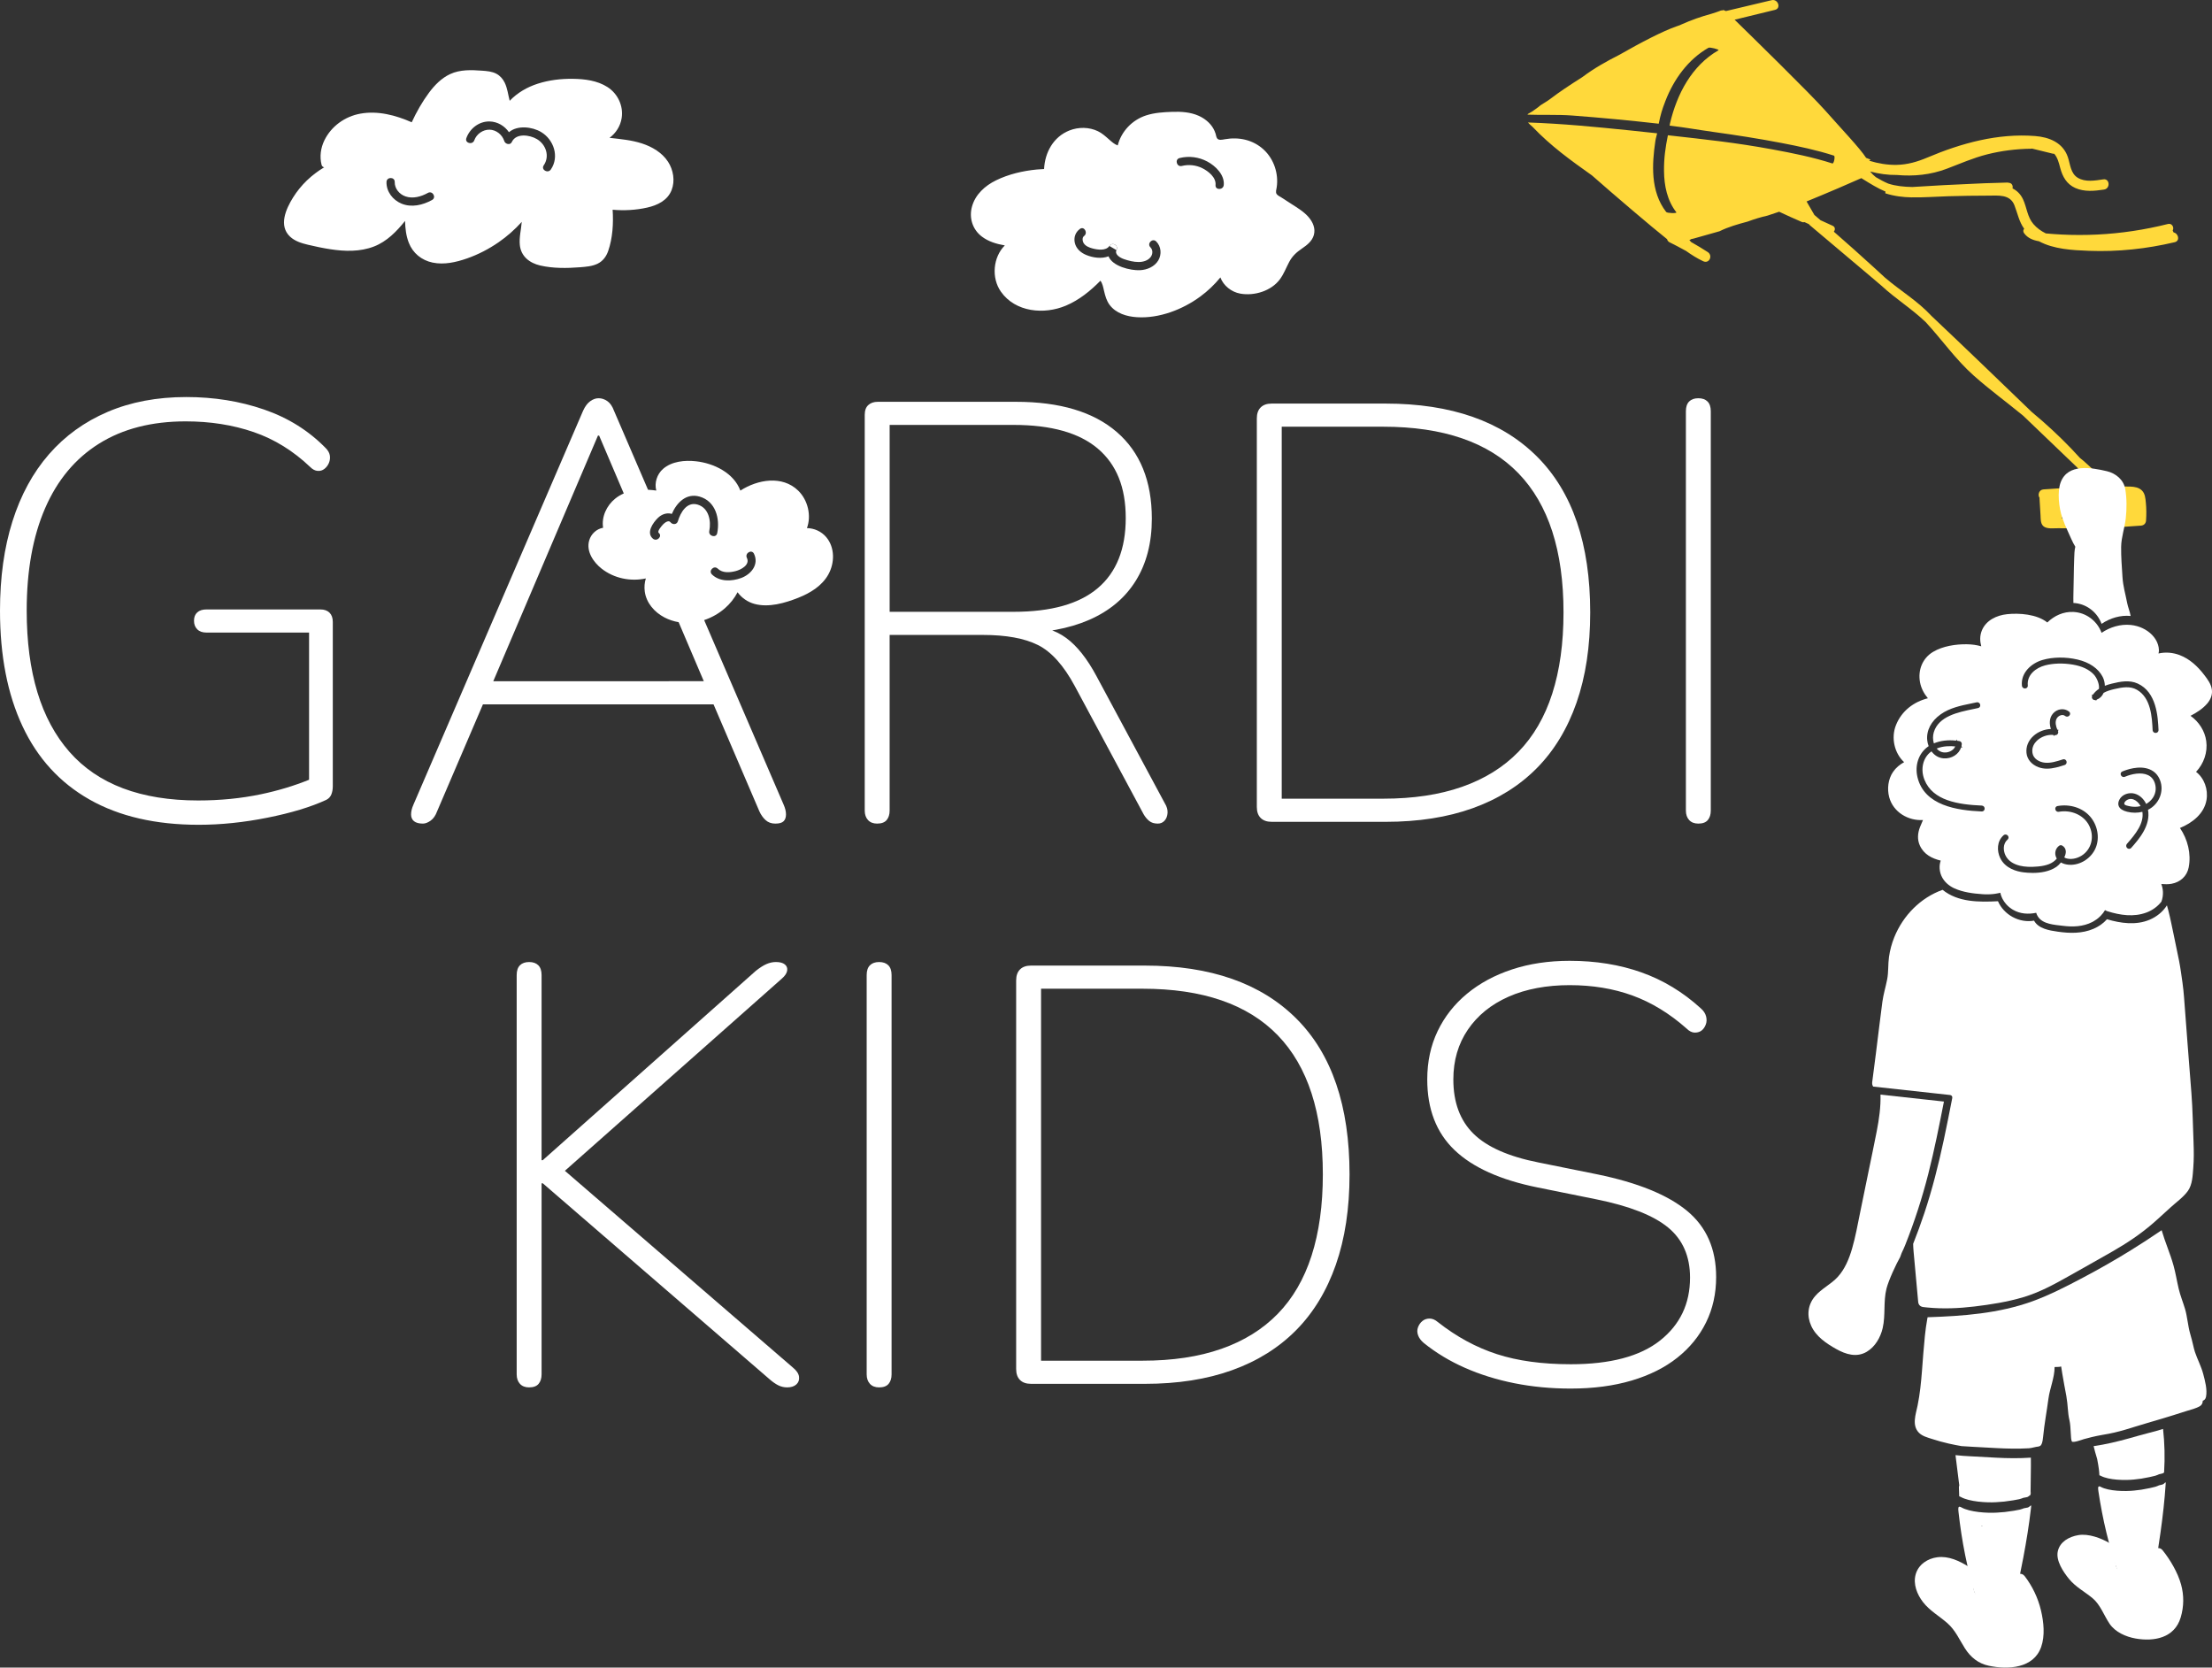
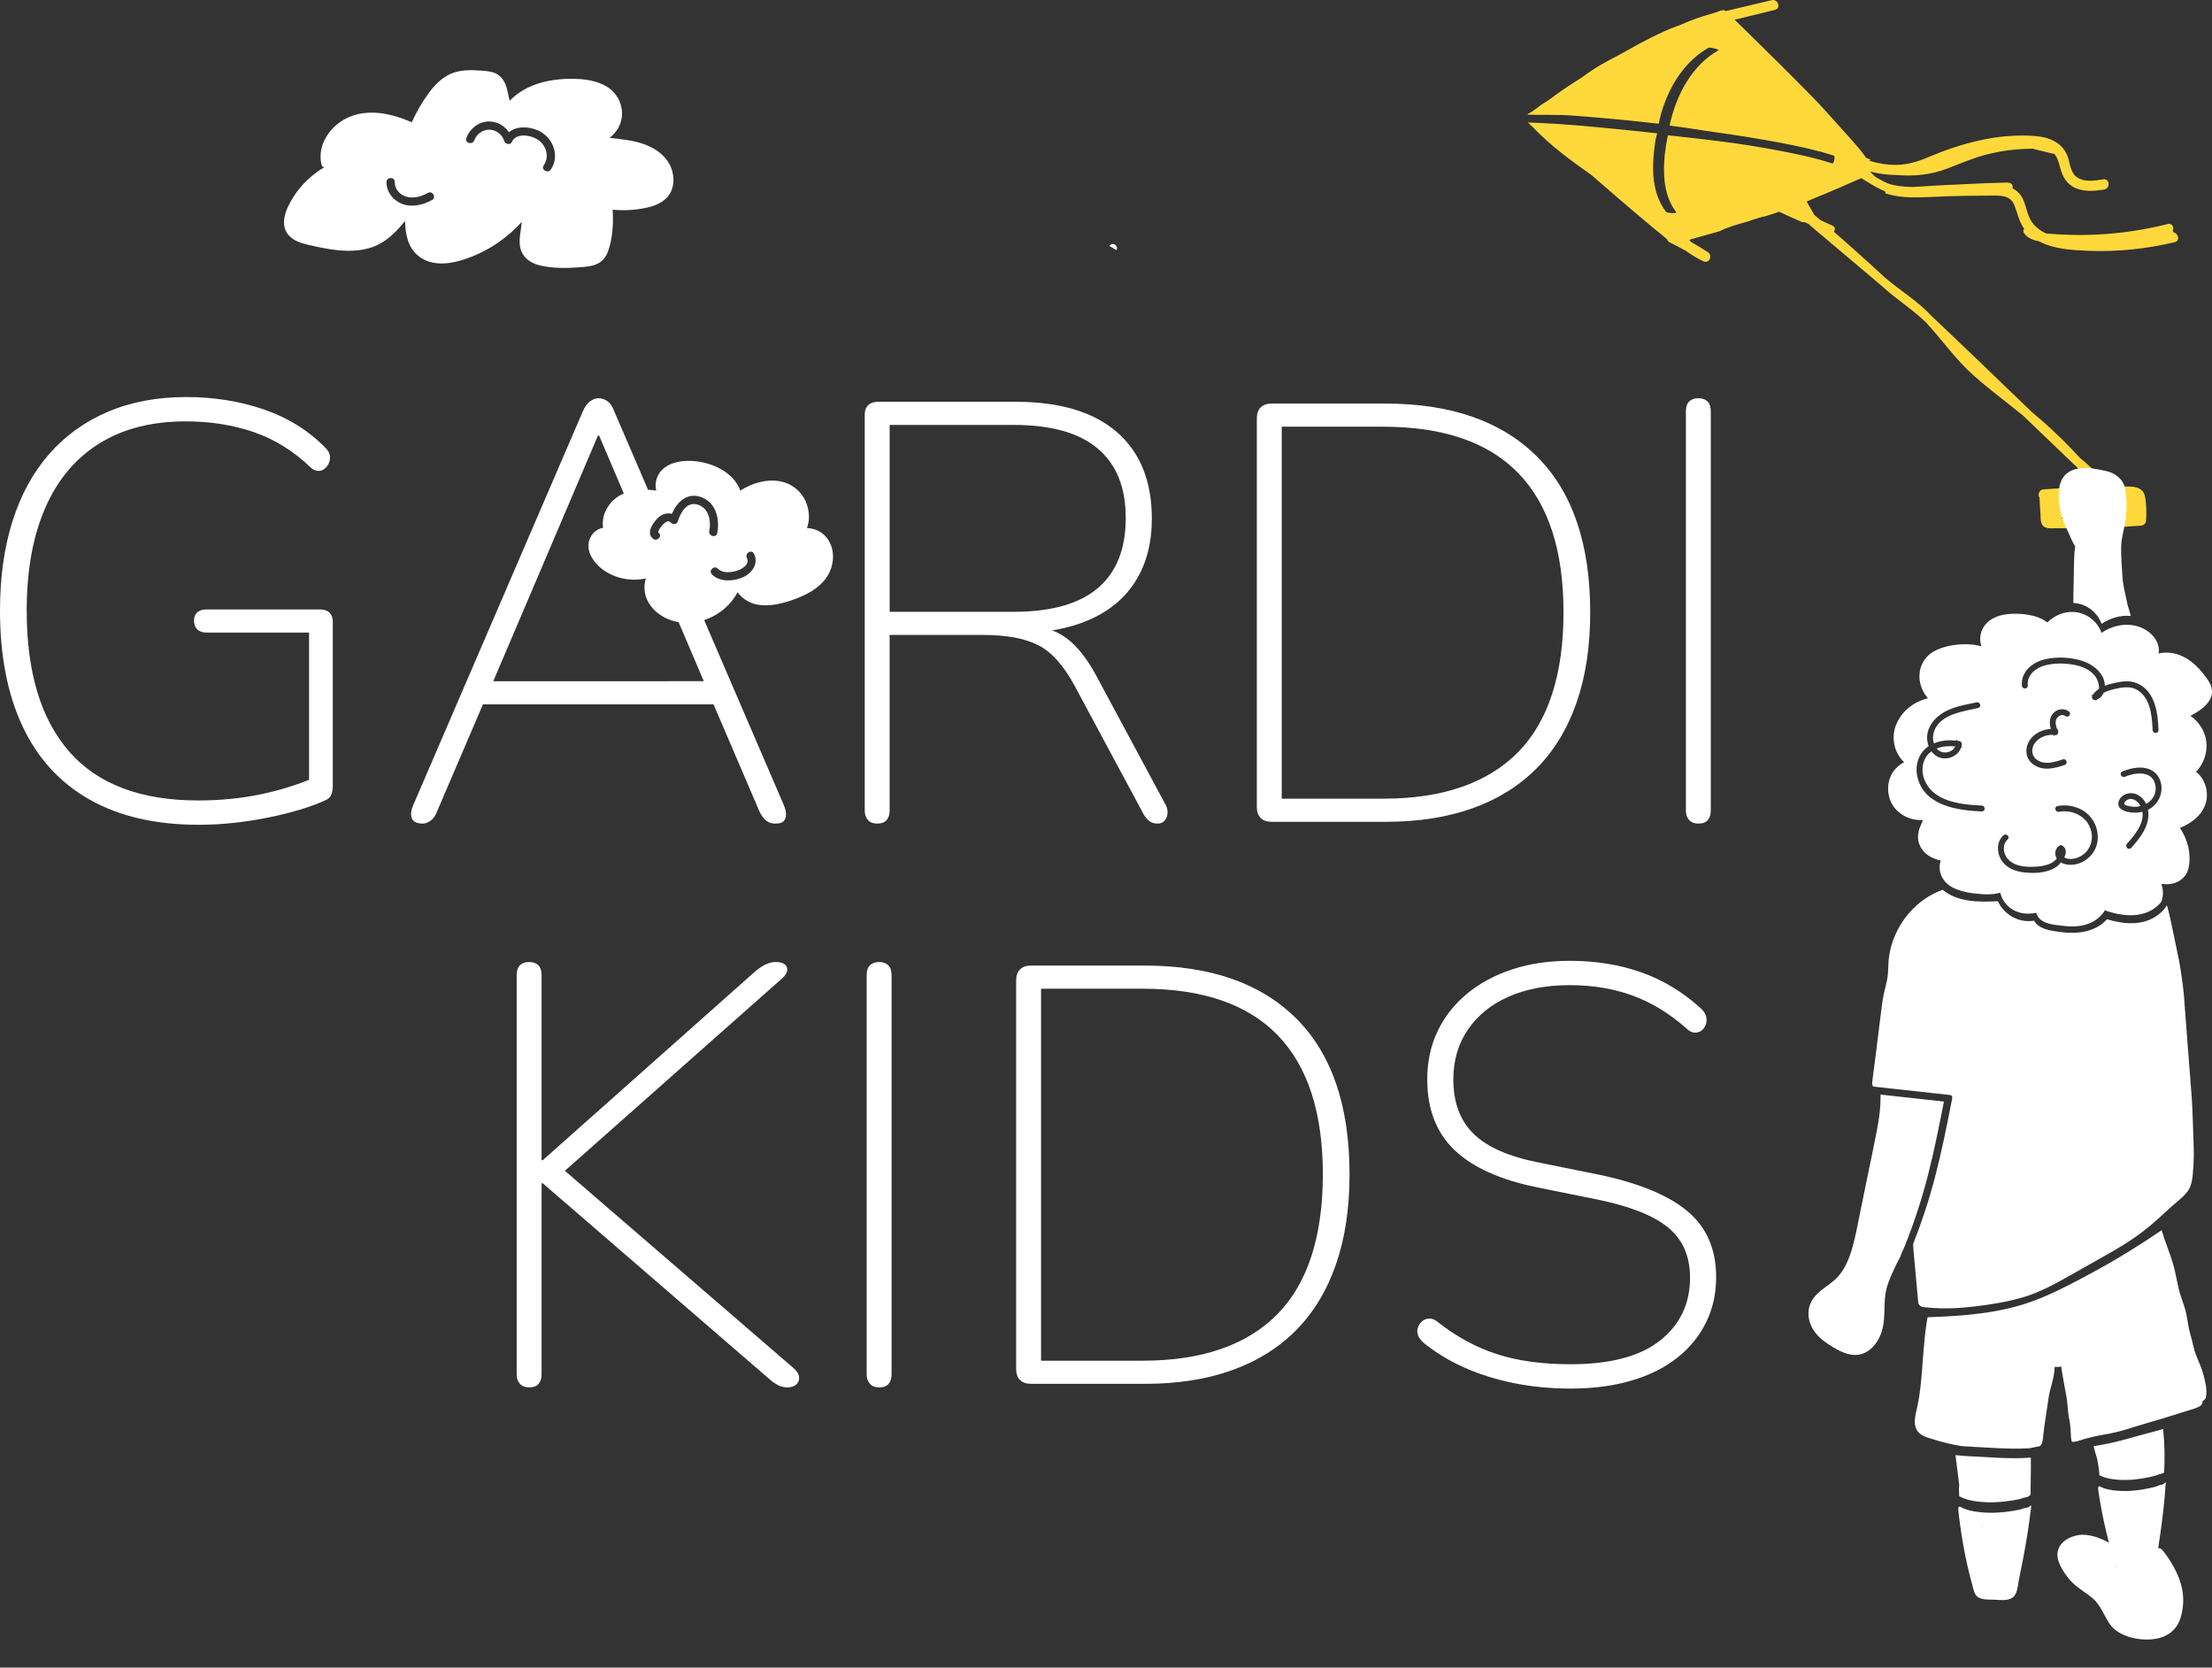
<svg xmlns="http://www.w3.org/2000/svg" id="Layer_1" data-name="Layer 1" viewBox="0 0 3203.02 2414.49">
  <rect x="0" y="0" width="3203.02" height="2414.49" fill="#333333" stroke="none" />
  <defs>
    <style>
      .cls-1 {
        fill: #fff;
      }

      .cls-2 {
        fill: #4687ce;
      }

      .cls-3 {
        fill: #ffd5ab;
      }

      .cls-4 {
        fill: #2b2b2b;
      }

      .cls-5 {
        fill: #ffd93b;
      }

      .cls-6 {
        fill: none;
      }

      .cls-7 {
        fill: #7cbffc;
      }
    </style>
  </defs>
  <path class="cls-5" d="m3107.24,727.81c-.61-6.1-1.01-12.87-5.56-17.51-4.36-4.44-10.66-5.5-16.6-5.77-8.08-.36-16.24-.12-24.33-.08-33.96.2-67.9,1.61-101.77,4.15-6.7.5-8.6,8.21-5.64,12.22-.06.47-.08.97-.05,1.49.47,7.86.95,15.71,1.42,23.57.36,6.05-.28,13.95,6.03,17.25,5.45,2.86,13.66,1.58,19.6,1.68,8.08.13,16.16.19,24.24.17,31.92-.09,63.83-1.43,95.65-3.94,4.14-.33,6.99-3.08,7.28-7.28.61-8.65.58-17.31-.27-25.95Zm-121.48,21.1c1.16.8,2.6,1.19,4.06,1.19.03.09.08.18.12.27-1.54-.01-3.08-.02-4.62-.04.15-.47.29-.94.44-1.41Zm32.74-1.66l.12-.48c.23.51.46,1.02.69,1.53.36.8.85,1.44,1.4,1.95-1.26.02-2.52.05-3.78.06.71-.79,1.26-1.81,1.57-3.07Zm-14.77,3.16c.39-.71.79-1.42,1.17-2.13.4.83.95,1.54,1.61,2.13-.92,0-1.85,0-2.77,0Z" />
  <g>
    <path class="cls-6" d="m2700.66,244.77c-.71-.21-1.38-.3-2.01-.28.63-.02,1.3.07,2.01.28Z" />
    <path class="cls-5" d="m3147.38,336.49c-.37-.96-.8-1.9-1.3-2.81,2.51-3.99-.77-10.89-6.75-9.39-33.61,8.44-67.91,13.63-102.52,15.31-17.17.83-34.38.83-51.54-.02-7.63-.38-15.25-.93-22.86-1.63-6.82-3.35-12.96-7.74-17.98-13.55-8.96-10.37-9.45-23.91-15.06-35.87-3.47-7.4-8.73-12.55-15.22-15.77,1.04-3.49-.76-7.96-5.41-8.1-.67-.24-1.42-.36-2.27-.34-6.08.17-12.16.36-18.23.56-9.26.2-18.51.54-27.75,1.03-30.49,1.24-60.96,2.86-91.41,4.83-4.93.32-9.86.62-14.79.96,4.93-.34,9.86-.64,14.79-.96-11.9-.2-23.91-1.37-34.71-4.88,0,0,0,0,0,0h0c-6.24-2.6-12.22-5.85-18.08-9.34,0,0,0,0,0,0-3.02-2.35-5.81-5.08-8.31-8.23,12.72,3.38,25.72,5.23,38.77,5.05,24.34,2.16,48.7-.1,72.56-9.17,19.37-7.36,38.1-15.64,58.27-20.72,20.69-5.21,41.84-7.84,63.17-8.12.6,0,1.15-.09,1.66-.23,10.04,2.46,20.08,4.93,30.12,7.39.75.18,1.45.23,2.11.18,4.73,5.51,6.58,12.75,8.61,20.44,3.32,12.61,9.33,23.44,21.71,28.99,13.29,5.96,27.75,4.43,41.72,2.35,9.38-1.39,8.47-16.21-1-14.8-11.96,1.78-26.07,4.37-37.05-2.3-10.5-6.37-10.77-19.51-14.36-30.02-7.15-20.89-26.97-28.83-47.53-30.41-54.04-4.16-106.59,10.31-155.82,31.14-14.41,6.1-28.81,10.34-44.57,10.63-13.41.25-26.86-2.04-39.68-6,.6-.63,1.3-1.17,2.08-1.59-2.2-.86-4.39-1.73-6.59-2.58-8.31-13.25-36.82-43.19-59.07-68.38-22.22-25.08-111.78-112.58-131.32-131.63,19.51-4.75,39.02-9.48,58.52-14.26,9.28-2.27,4.32-16.2-4.9-14.01-22.07,5.25-44.14,10.5-66.22,15.75-1.17-.52-2.35-1.02-3.55-1.47-.69.2-1.38.38-2.06.58-.86.02-1.35.02-1.35.02,0,0-1.99.74-6.21,2.28-2.56.8-5.1,1.63-7.64,2.48-14.92,4.02-29.58,9.22-43.84,15.6-.75.34-1.5.69-2.25,1.03-1.62.57-3.26,1.14-4.95,1.73-19.9,6.98-50.94,23.08-82.07,40.9-18.81,9.55-36.94,19.63-53.96,32.47-19.08,12.06-34.92,22.76-43.68,29.55-10.04,7.83-14.45,8.8-19.93,13.75-1.9,1.24-6.76,5.02-8.67,6.24-1.99,1.24-4.33,2.46-6.33,3.69-1,.62-.15.34-.68,1.13,21.66.83,43.31-.34,64.92,1.29,41.72,3.15,83.4,7.1,124.98,11.83,2.72-13.33,4.73-20.15,9.65-32.84,12.19-31.48,32.71-60.09,62.36-77.12,2.04-1.17,16.48,2.5,14.45,3.66-38.71,22.24-60.12,63.46-70.07,105.64-.62,2.62-.08.82-.65,3.47,25.26,2.9,37.87,5.57,63.04,9.06,32.96,4.57,65.86,9.67,98.55,15.94,25.68,4.93,51.42,10.38,76.34,18.39,2.23.72,0,12.06-2.23,11.34-28.32-9.11-57.7-15.01-86.92-20.38-54.1-9.94-96.55-14.3-151.24-20.44-3.68,18.16-5.82,33.44-5.62,51.87.23,21.17,4.58,42.63,17.84,59.65,1.42,1.83-13.28,1.39-14.72-.46-11.4-14.64-16.76-32.22-18.36-50.55-1.51-17.39.17-34.9,2.7-52.1.75-5.09,1.6-6.19,2.58-11.25-13.16-1.46-26.33-2.86-39.5-4.2-50.04-5.09-97.26-9.78-147.59-11.47,2.42,2.79,2.68,2.56,6.96,6.6,26.59,27.84,54.46,47.79,85.74,70.03,32.76,28.83,85.02,73.42,108.79,92.33.41,1.86,1.61,3.57,3.85,4.66,2.64,1.28,5.25,2.6,7.86,3.93.41.25.81.51,1.22.75.05-.02.09-.03.14-.05,4.81,2.47,9.58,5.03,14.3,7.67,7.89,5.66,16.1,10.82,24.89,14.97,8.85,4.18,14.45-8.22,6.61-13.28-7.75-5.01-15.64-9.77-23.66-14.29-.53-.39-1.07-.77-1.6-1.16,1.48-.37-2.4-1.69-.92-2.03.99-.97,0,0,1.4-.3-2.09-.64,4.23-1.71,4.23-1.71l37.64-10.63c12.79-6.38,26.71-10.22,40.64-13.98,9.37-3.48,19.09-6.49,28.92-8.68,5.57-1.94,11.16-3.8,16.77-5.61,10.77,5.11,21.64,10.02,32.6,14.73,1.47.63,2.9.68,4.19.34,2.07.95,4.15,1.91,6.22,2.87.32.52.75,1.01,1.3,1.48,29.21,24.64,58.44,49.27,87.64,73.93,5.32,4.49,10.63,9,15.92,13.53,21.6,19.91,43.01,32.7,64.31,52.93,23.52,25.42,43.35,54.06,69.31,77.21,22.99,20.5,47.98,38.67,71.77,58.25,26,24.9,51.99,49.8,77.99,74.7.17.2.34.4.51.6-.13-.76,2.68,3.69,2.55,2.93,6.04-.4,16.86,2.55,22.91,2.24-4.35-3.69-16.6-15.65-21.29-18.93-.08-.06-.16-.1-.24-.15-16.92-18.81-35.11-36.47-54.09-53.22-5.27-4.65-10.62-9.18-16.01-13.66-48.11-46.41-96.23-92.83-144.83-138.71-20.96-22.53-44.04-35.65-67.45-55.6-5.25-4.83-10.49-9.66-15.75-14.47-19.26-17.61-38.72-34.99-58.39-52.12,2.14-2.69,2.29-6.75-1.69-8.56-5.85-2.66-11.69-5.34-17.54-8.02-2.98-2.55-5.95-5.1-8.94-7.64-3.76-6.51-7.52-13.01-11.27-19.52,28.8-11.75,66.01-27.71,79.28-33.78.87.54,1.74,1.08,2.6,1.62-.57-.67-1.14-1.34-1.68-2.04.55.7,1.11,1.38,1.68,2.04,10.49,6.53,21.05,13.11,32.43,17.87-.26.8-.37,1.64-.34,2.46,6.32,2.08,12.92,3.53,19.56,4.47,5.98.85,12,1.29,17.87,1.41,17.86.36,35.78-1.09,53.63-1.62,19.22-.57,38.45-.87,57.67-.88,14.74,0,31.9-2.39,38.27,14.02,4.67,12.03,6.65,23.66,14.11,33.98-1.45,1.67-1.88,4.04-.11,6.44,5.27,7.17,13.1,10.17,21.5,11.62,21.49,11.6,48.52,12.93,72.37,13.85,41.8,1.62,83.55-2.85,124.22-12.49,8.12-1.92,5.34-12.9-1.67-14.13Z" />
  </g>
  <g>
    <g>
      <path class="cls-6" d="m2934.39,1090.15c.91,9.28,7.47,17.03,17.54,20.73,4.02,1.48,8.12,2.06,12.2,2.06,8.98,0,17.84-2.84,25.42-5.27,1.47-.47,2.54-1.64,2.87-3.12.33-1.54-.19-3.19-1.32-4.23-1.07-.97-2.57-1.28-4-.82l-.73.23c-8.34,2.67-16.97,5.44-25.48,4.54-7.88-.84-16.45-5.5-17.84-14.03-1.34-8.21,2.68-14.13,6.3-17.65,6.15-5.99,15.74-9.33,23.96-8.48l.81,1.64,1.05-1.37s.02,0,.03,0c1.66.32,3.32-.3,4.32-1.61.99-1.3,1.14-3.04.39-4.55,0,0,0,0,0,0l1.08-1.41-1.91-.36c-2.1-4.81-3.65-10.98-1.07-15.94,1.28-2.48,3.89-4.46,6.64-5.06,1.5-.33,3.73-.38,5.75,1.21,1.25.98,2.88,1.21,4.35.62,1.47-.59,2.56-1.93,2.77-3.4.2-1.39-.36-2.72-1.53-3.64-6.9-5.42-17.08-4.18-23.17,2.82-6.03,6.92-5.13,15.85-3.12,22.44-9.15.26-18.57,3.95-25.44,10.22-7.26,6.63-10.76,15.3-9.87,24.43Z" />
      <path class="cls-6" d="m3094.34,998.7c20.43,11.76,21.8,39.82,22.71,58.38.08,1.55.93,2.89,2.29,3.59.64.33,1.36.49,2.06.49.84,0,1.66-.23,2.36-.68,1.21-.78,1.89-2.14,1.82-3.64-.93-19.12-2.67-54.7-30.21-67.2-11.98-5.44-25.08-2.9-37.48.17-3.18.79-6.6,1.76-10.02,3.12-.08-4.42-1.13-8.95-3.12-12.85-6.25-12.23-19.22-21.17-36.51-25.17-17.32-4.01-35.92-3.74-51.03.74-15.49,4.6-31.31,18.19-29.44,37.18.15,1.57,1.1,2.89,2.53,3.54,1.45.66,3.17.51,4.39-.36,1.16-.83,1.74-2.16,1.59-3.65-1.49-15.14,11.55-25.48,25.13-29.01,11.79-3.07,25.96-3.47,39.9-1.13,13.47,2.26,23.75,7.09,30.53,14.35,4.52,4.84,8.39,14.13,7.48,20.79-3.21,2.16-6.18,4.86-8.62,8.29l-2.01.54.89,1.16c-.78,1.41-.66,3.15.33,4.49,1.04,1.41,2.76,2.06,4.41,1.68l.8,1.04,1.01-1.61c4.39-1.63,7.74-4.83,9.74-9.34.06-.14.12-.29.18-.43,4.69-2.66,10.16-4.24,15.64-5.51,11.6-2.69,22.83-4.64,32.65,1.02Z" />
      <path class="cls-6" d="m2869.73,1166.37c-34.32-1.48-71.03-7.08-83.09-37.44-6.1-15.36-2.14-32.08,9.64-40.66.19-.14.37-.27.56-.4,4.06,5.5,9.98,9.53,17.44,10.12,11.77.91,22.27-5.97,25.51-15.96l1.87.31-1.43-1.88c.24-1,.41-2.03.5-3.08.17-2.01-1.4-4.06-3.37-4.38-1.06-.18-2.11-.33-3.16-.46l-1.44-1.89-.15,1.7c-12.03-1.32-23.12.06-32.33,3.96-1.64-5.22-1.62-11.13-.11-16.11,7.06-23.23,34.84-28.96,57.16-33.57,2.37-.49,4.67-.96,6.88-1.45,1.46-.32,2.6-1.33,3.04-2.7.46-1.46.08-3.15-.98-4.32-1.03-1.13-2.55-1.61-4.07-1.28-2.56.56-5.14,1.09-7.74,1.62-15.29,3.14-31.1,6.39-44.3,15.73-13.85,9.8-20.94,23.5-19.48,37.59.3,2.86.99,5.75,2.06,8.52-.4.26-.78.53-1.17.81-13.26,9.51-19.17,26.83-15.03,44.13,9.87,41.3,57.79,48.09,92.98,49.6.07,0,.13,0,.2,0,2.26,0,4.01-1.69,4.11-4,.1-2.44-1.69-4.43-4.09-4.54Z" />
      <path class="cls-6" d="m2979.4,1167.05c-1.48.26-2.6,1.18-3.09,2.52-.52,1.42-.19,3.12.83,4.33,1.01,1.2,2.53,1.75,4.08,1.48,17.85-3.16,35.71,4.71,43.44,19.11,8.68,16.17,4.16,35.27-10.5,44.44-7.29,4.55-16.07,5.95-22.91,3.64-.59-.2-1.34-.62-2.13-1.16,1.41-2.86,2.3-5.82,2.21-8.56-.12-3.62-1.87-6.55-5.07-8.47-1.4-.85-3.27-.8-4.53.11-5.51,3.99-7.24,11.11-4.2,17.32.22.45.46.88.73,1.3-.18.22-.36.44-.54.65-5.4,6.25-13.91,9.69-26.79,10.85-10.66.95-19,.58-26.25-1.19-7.17-1.75-16.62-5.84-20.95-15.36-2.92-6.42-3.82-16.15,3.23-22.42,1.12-1,1.61-2.43,1.32-3.83-.31-1.5-1.47-2.78-2.97-3.28-1.45-.48-3.02-.15-4.18.88-9.85,8.76-9.61,22.65-5,32.54,7.28,15.61,24.35,19.91,33.87,21.09,3.65.45,8.3.84,13.43.84,11.02,0,24.23-1.82,34.31-8.8,1.87-1.29,4.27-3.56,6.53-6.31,3.33,1.92,7.49,3.09,12.17,3.35,15.92.87,31.98-9.5,38.2-24.64,6.02-14.65,2.67-32.89-8.32-45.39-10.95-12.45-28.94-18.22-46.95-15.03Z" />
-       <path class="cls-6" d="m3112.84,1113.95c-15.33-6.39-34.23.72-39.66,3.05-1.37.59-2.24,1.72-2.41,3.12-.18,1.48.53,3.05,1.81,4,1.28.95,2.91,1.14,4.37.52,9.78-4.2,23.71-7.03,33.48-2.36,5.03,2.4,8.43,6.63,10.1,12.56,2.02,7.16.83,14.44-3.34,20.51-2.43,3.53-5.71,6.47-9.52,8.64-3.5-7.45-9.62-13-16.78-14.94-7.71-2.1-18.11.73-22.15,9.08-1.68,3.48-1.88,6.65-.58,9.43,1.66,3.55,5.68,6.15,11.96,7.72,7.35,1.84,15,1.86,22.09.1,2.48,16.51-9.14,31.39-22.39,46.4-1.6,1.82-1.41,4.52.44,6.15.82.72,1.79,1.08,2.76,1.08,1.12,0,2.22-.48,3.05-1.42,10.81-12.24,28.53-32.32,24.28-55.15,16.02-7.9,23.78-26.75,17.35-43.05-2.9-7.36-7.9-12.56-14.86-15.46Z" />
+       <path class="cls-6" d="m3112.84,1113.95Z" />
    </g>
    <path class="cls-1" d="m3089.23,1157.44c-1.28-.46-2.55-.69-3.79-.69-2.13,0-4.2.67-6.18,2.01-1.6,1.09-3.32,3.08-3.33,4.63,0,.47.13,1.2,1.36,2.07.83.59,2.65,1.01,3.98,1.32.36.08.7.16,1.02.24,4.14,1.03,8.4,1.35,12.67.96,1.59-.15,3.17-.42,4.7-.79-2.39-4.52-6.32-8.28-10.43-9.76Z" />
    <path class="cls-1" d="m2809.97,1088.17c4.54,2.12,10.55,1.71,15.31-1.04,1.78-1.03,4.51-3.06,5.97-6.39-7.37-.78-17.52-.74-26.93,3.08,1.54,1.81,3.42,3.31,5.65,4.35Z" />
  </g>
-   <path class="cls-1" d="m2955.43,2331.9c-4.26-18.09-12.44-35.21-23.73-49.95-4.24-5.54-13.27-4.08-13.57,3.68-.23,5.86-.46,11.72-.68,17.58-8.03,4.55-16.73,7.69-25.94,8.9-8.54,1.13-19.41,1.36-27.49-2.14-8.46-3.66-5.72-14.38-6.58-21.8-.5-4.27-1.75-8.27-3.91-11.7.87-2.86.17-6.17-3.09-8.19-13.45-8.33-28.74-15.59-44.98-13.58-14.25,1.77-27.53,10.5-31.53,24.83-3.93,14.09,2,29,10.58,40.1,9.64,12.47,23.61,20.22,35.3,30.5,11.63,10.24,17.22,23.5,25.33,36.31,8.27,13.06,19.35,22.11,34.69,25.39,27.71,5.92,64.84,3.96,75.79-27.13,5.81-16.5,3.72-36.14-.2-52.8Z" />
  <path class="cls-1" d="m3158.2,2294.08c-4.69-17.15-15.81-36.03-26.9-49.7-4.17-5.13-12.49-3.38-12.46,4.05.03,5.62.05,11.24.08,16.85-7.28,4.67-15.23,8.02-23.73,9.55-7.89,1.42-17.98,2.07-25.62-.96-8.01-3.17-5.9-13.54-7-20.6-.64-4.07-1.97-7.84-4.11-11.04.69-2.77-.09-5.91-3.2-7.72-12.84-7.44-30.91-14.37-45.92-11.8-13.16,2.25-26.45,9.41-29.59,23.28-3.08,13.64,7.91,29.99,16.34,40.27,9.47,11.56,22.76,18.42,34.04,27.8,11.22,9.34,16.47,24.94,24.52,36.88,8.22,12.18,23.53,18.95,37.91,21.48,25.99,4.57,56.25-.44,65.16-30.63,4.73-16.03,4.81-31.92.49-47.71Z" />
  <g>
    <path class="cls-1" d="m477.17,887.11c-3.15-3.14-7.6-4.72-13.31-4.72h-164.92c-5.73,0-10.17,1.44-13.31,4.29-3.15,2.87-4.72,6.87-4.72,12.03s1.57,9.31,4.72,12.46c3.14,3.15,7.58,4.72,13.31,4.72h148.6v213.09c-21.71,8.8-44.9,15.8-69.58,20.98-28.64,6.01-58.99,9.02-91.05,9.02-83.04,0-145.17-23.47-186.4-70.44-41.23-46.95-61.85-115.1-61.85-204.44,0-57.83,8.87-107.23,26.63-148.17,17.74-40.94,43.81-72.15,78.17-93.63,34.36-21.47,76.15-32.21,125.41-32.21,35.5,0,68.29,5.15,98.35,15.46,30.06,10.31,57.4,27.21,82.03,50.68,3.44,3.44,7.01,5.3,10.74,5.58,3.72.3,7.01-.71,9.88-3.01,2.86-2.28,5.01-5.15,6.44-8.59,1.42-3.44,1.85-7.01,1.29-10.74-.58-3.72-2.58-7.3-6.01-10.74-24.63-25.19-54.41-43.81-89.33-55.83-34.94-12.03-72.45-18.04-112.53-18.04-42.39,0-80.31,7.17-113.82,21.47-33.5,14.32-61.85,34.79-85.04,61.42-23.19,26.63-40.8,58.99-52.83,97.07C6.01,792.92,0,836,0,884.11c0,65.28,10.87,121.12,32.64,167.5,21.76,46.39,54.12,81.75,97.07,106.08,42.95,24.35,95.63,36.51,158.05,36.51,32.06,0,65.28-3.44,99.64-10.31,34.36-6.87,62.71-15.46,85.04-25.77,3.44-1.72,5.87-4.29,7.3-7.73,1.42-3.44,2.15-7.44,2.15-12.03v-237.94c0-5.72-1.58-10.16-4.72-13.31Z" />
    <path class="cls-1" d="m1841.38,1189.9c-6.87,0-12.17-1.85-15.89-5.58-3.73-3.72-5.58-9.02-5.58-15.89v-562.63c0-6.87,1.85-12.16,5.58-15.89s9.02-5.58,15.89-5.58h164.92c95.05,0,168.21,25.64,219.47,76.88,51.24,51.26,76.88,126.42,76.88,225.48,0,49.26-6.59,92.77-19.76,130.57-13.18,37.8-32.36,69.44-57.55,94.92-25.21,25.49-56.13,44.81-92.77,57.98-36.65,13.18-78.74,19.76-126.27,19.76h-164.92Zm14.6-33.5h146.89c43.51,0,81.6-5.72,114.24-17.18,32.64-11.45,59.83-28.35,81.6-50.68,21.76-22.33,38.08-50.38,48.96-84.18,10.87-33.78,16.32-73.01,16.32-117.68,0-89.33-21.77-156.47-65.28-201.43-43.53-44.95-108.81-67.43-195.85-67.43h-146.89v538.58Z" />
    <path class="cls-1" d="m1270.18,1192.48c-5.73,0-10.17-1.72-13.31-5.15-3.15-3.44-4.72-8.01-4.72-13.74v-572.94c0-6.29,1.72-11.02,5.15-14.17,3.44-3.14,8.01-4.72,13.74-4.72h200.14c63.56,0,112.23,14.6,146.03,43.81,33.78,29.21,50.68,71.01,50.68,125.41,0,34.94-7.73,64.85-23.19,89.76-15.46,24.91-37.94,43.81-67.43,56.69-29.5,12.88-64.85,19.33-106.08,19.33l9.45-10.31h6.87c21.76,0,40.51,5.73,56.26,17.18,15.74,11.46,30.49,30.06,44.24,55.83l98.78,183.82c2.86,4.59,4.15,9.17,3.87,13.74-.3,4.59-1.72,8.31-4.29,11.17-2.58,2.86-5.88,4.29-9.88,4.29-5.15,0-9.31-1.29-12.46-3.87-3.15-2.58-5.88-5.87-8.16-9.88l-99.64-185.54c-16.04-29.77-33.8-49.53-53.26-59.27-19.47-9.73-46.1-14.6-79.89-14.6h-134.86v254.26c0,5.73-1.44,10.31-4.29,13.74-2.87,3.44-7.45,5.15-13.74,5.15Zm18.04-306.66h179.53c54.4,0,95.05-11.45,121.98-34.36,26.91-22.9,40.37-56.69,40.37-101.36s-13.46-77.59-40.37-100.5c-26.92-22.9-67.58-34.36-121.98-34.36h-179.53v270.58Z" />
    <path class="cls-1" d="m2459.23,1192.48c-5.73,0-10.17-1.72-13.31-5.15-3.15-3.44-4.72-8.01-4.72-13.74v-578.1c0-6.29,1.57-11.02,4.72-14.17,3.14-3.14,7.58-4.72,13.31-4.72s10.16,1.58,13.31,4.72c3.14,3.15,4.72,7.88,4.72,14.17v578.1c0,5.73-1.44,10.31-4.29,13.74-2.87,3.44-7.45,5.15-13.74,5.15Z" />
    <path class="cls-1" d="m766.19,2008.79c-5.73,0-10.17-1.72-13.31-5.15-3.15-3.44-4.72-8.01-4.72-13.74v-578.1c0-6.29,1.57-11.02,4.72-14.17,3.14-3.14,7.58-4.72,13.31-4.72s10.16,1.58,13.31,4.72c3.14,3.15,4.72,7.88,4.72,14.17v268h1.72l308.38-274.02c5.72-4.58,10.87-7.87,15.46-9.88,4.58-2,9.15-3.01,13.74-3.01,5.72,0,10.01,1.15,12.88,3.44,2.86,2.3,4,5.3,3.44,9.02-.58,3.73-3.15,7.6-7.73,11.6l-330.71,292.91,1.72-27.49,344.45,297.21c5.72,4.59,8.87,9.17,9.45,13.74.56,4.59-.72,8.31-3.87,11.17-3.15,2.86-7.6,4.29-13.31,4.29-4.59,0-8.89-1.01-12.88-3.01-4.01-2.01-8.31-5.01-12.88-9.02l-328.13-283.46h-1.72v276.59c0,5.73-1.44,10.31-4.29,13.74-2.87,3.44-7.45,5.15-13.74,5.15Z" />
    <path class="cls-1" d="m1272.99,2008.79c-5.73,0-10.17-1.72-13.31-5.15-3.15-3.44-4.72-8.01-4.72-13.74v-578.1c0-6.29,1.57-11.02,4.72-14.17,3.14-3.14,7.58-4.72,13.31-4.72s10.16,1.58,13.31,4.72c3.14,3.15,4.72,7.88,4.72,14.17v578.1c0,5.73-1.44,10.31-4.29,13.74-2.87,3.44-7.45,5.15-13.74,5.15Z" />
    <path class="cls-1" d="m1492.89,2003.63c-6.87,0-12.17-1.85-15.89-5.58-3.73-3.72-5.58-9.02-5.58-15.89v-562.63c0-6.87,1.85-12.16,5.58-15.89,3.72-3.72,9.02-5.58,15.89-5.58h164.92c95.05,0,168.21,25.64,219.47,76.88,51.24,51.26,76.88,126.42,76.88,225.48,0,49.26-6.59,92.77-19.76,130.57-13.18,37.8-32.36,69.44-57.55,94.92-25.21,25.49-56.13,44.81-92.77,57.98-36.65,13.18-78.74,19.76-126.27,19.76h-164.92Zm14.6-33.5h146.89c43.51,0,81.6-5.72,114.24-17.18,32.64-11.45,59.83-28.35,81.6-50.68,21.76-22.33,38.08-50.38,48.96-84.18,10.87-33.78,16.32-73.01,16.32-117.68,0-89.33-21.77-156.47-65.28-201.43-43.53-44.95-108.81-67.43-195.85-67.43h-146.89v538.58Z" />
    <path class="cls-1" d="m2274.55,2010.5c-28.64,0-55.83-2.58-81.6-7.73-25.77-5.15-49.69-12.59-71.73-22.33-22.05-9.73-41.96-21.76-59.7-36.08-4.01-3.44-6.74-7.15-8.16-11.17-1.44-4-1.44-7.87,0-11.6,1.42-3.72,3.57-6.72,6.44-9.02,2.86-2.28,6.29-3.44,10.31-3.44s8.01,1.72,12.03,5.15c26.91,21.19,55.4,36.65,85.47,46.39,30.06,9.74,65.71,14.6,106.94,14.6,57.26,0,100.35-11.45,129.28-34.36,28.91-22.9,43.38-53.26,43.38-91.05,0-30.92-10.6-55.11-31.78-72.58-21.19-17.46-55.83-31.06-103.94-40.8l-85.04-17.18c-53.83-10.87-93.92-28.91-120.26-54.12-26.35-25.19-39.51-59.27-39.51-102.22,0-25.77,5.01-49.1,15.03-70.01,10.01-20.9,24.19-38.94,42.52-54.12,18.32-15.17,40.08-26.91,65.28-35.22,25.19-8.29,52.96-12.46,83.32-12.46,37.8,0,72.44,5.58,103.94,16.75,31.49,11.17,60.13,28.49,85.9,51.97,4,3.44,6.58,7.3,7.73,11.6,1.14,4.29.99,8.31-.43,12.03-1.44,3.73-3.44,6.59-6.01,8.59-2.58,2.01-5.88,3.01-9.88,3.01s-8.03-2-12.03-6.01c-24.63-21.76-50.68-37.65-78.17-47.67-27.49-10.01-57.85-15.03-91.05-15.03s-63.28,5.58-88.48,16.75c-25.21,11.17-44.81,27.06-58.84,47.67-14.04,20.62-21.05,44.67-21.05,72.15,0,33.22,9.73,59.42,29.21,78.6,19.46,19.19,50.96,33.07,94.49,41.66l85.04,17.18c58.41,12.03,101.64,29.63,129.71,52.83,28.05,23.19,42.09,55.12,42.09,95.78,0,24.05-4.87,45.96-14.6,65.71-9.74,19.76-23.62,36.8-41.66,51.11-18.04,14.32-40.09,25.34-66.14,33.07-26.06,7.73-55.4,11.6-88.05,11.6Z" />
  </g>
  <g>
    <path class="cls-6" d="m2869.85,2187.82c.25-.28.51-.55.77-.81-.48,0-.97,0-1.45,0,.23.27.46.54.68.81Z" />
    <path class="cls-3" d="m2940.79,2162.59c.21-.15.33-.35.33-.63,0-.78,0-1.55,0-2.33,0,.03,0,.06,0,.09-.11.96-.22,1.91-.33,2.86Z" />
    <path class="cls-7" d="m2941.14,2157.92c0,.57,0,1.14,0,1.71.1-.91.1-1.44,0-1.71Z" />
    <g>
      <path class="cls-6" d="m2869.85,2187.82c.25-.28.51-.55.77-.81-.48,0-.97,0-1.45,0,.23.27.46.54.68.81Z" />
      <path class="cls-1" d="m2935.35,2182.91c-9.97,1.42-2.08,1.73-19.42,4.51-11.58,1.85-14.94,2.1-24.62,2.7-13.64.84-39.08-.59-51.44-7.74-.8-.46-1.46-.73-2.01-.83-2.41-.43-2.45,2.57-1.94,7.21,2.31,21.14,5.5,42.19,9.72,63.03,2.09,10.29,4.42,20.54,6.99,30.72,1.33,5.28,2.73,10.54,4.2,15.79,1.18,4.23,2.15,9.22,5.37,12.47,6.09,6.14,17.22,5.12,25.13,5.41,8.28.3,19.41,2.08,26.65-2.9,7.46-5.13,7.69-17.21,9.32-25.23,2.24-11.01,4.45-22.03,6.54-33.08,4.42-23.35,8.24-46.81,10.94-70.42.11-.96.23-1.91.33-2.86,0-.03,0-.06,0-.09,0-.57,0-1.14,0-1.71-.39-1.16-2.46,2.67-5.79,3.04Zm-65.5,26.86c-.23-.27-.45-.55-.68-.81.48,0,.97,0,1.45,0-.26.26-.52.53-.77.81Z" />
    </g>
  </g>
  <g>
    <path class="cls-6" d="m2900.01,1301.99s0,.01.01.02c0,0,0-.01-.01-.02Z" />
    <path class="cls-6" d="m2903.09,1306.78c.05.06.1.13.15.19-.05-.06-.1-.13-.15-.19Z" />
    <path class="cls-6" d="m2901.98,1305.23s.06.08.09.12c-.03-.04-.06-.08-.09-.12Z" />
    <path class="cls-6" d="m2900.95,1303.63s.03.04.04.06c-.01-.02-.03-.04-.04-.06Z" />
    <path class="cls-6" d="m2904.28,1308.29c.07.09.15.18.23.26-.08-.09-.16-.18-.23-.26Z" />
    <path class="cls-6" d="m2908.34,1312.49c.19.17.38.33.57.49-.19-.16-.39-.32-.57-.49Z" />
    <path class="cls-6" d="m2909.85,1313.77c.24.2.5.38.75.58-.25-.19-.5-.38-.75-.58Z" />
    <path class="cls-6" d="m2905.55,1309.74c.1.11.21.22.32.33-.11-.11-.22-.22-.32-.33Z" />
    <path class="cls-6" d="m3031.46,1334.01c.14-.08.28-.16.41-.24-.14.08-.28.16-.41.24Z" />
    <path class="cls-6" d="m2979.4,1167.05c-1.48.26-2.6,1.18-3.09,2.52-.52,1.42-.19,3.12.83,4.33,1.01,1.2,2.53,1.75,4.08,1.48,17.85-3.16,35.71,4.71,43.44,19.11,8.68,16.17,4.16,35.27-10.5,44.44-7.29,4.55-16.07,5.95-22.91,3.64-.59-.2-1.34-.62-2.13-1.16,1.41-2.86,2.3-5.82,2.21-8.56-.12-3.62-1.87-6.55-5.07-8.47-1.4-.85-3.27-.8-4.53.11-5.51,3.99-7.24,11.11-4.2,17.32.22.45.46.88.73,1.3-.18.22-.36.44-.54.65-5.4,6.25-13.91,9.69-26.79,10.85-10.66.95-19,.58-26.25-1.19-7.17-1.75-16.62-5.84-20.95-15.36-2.92-6.42-3.82-16.15,3.23-22.42,1.12-1,1.61-2.43,1.32-3.83-.31-1.5-1.47-2.78-2.97-3.28-1.45-.48-3.02-.15-4.18.88-9.85,8.76-9.61,22.65-5,32.54,7.28,15.61,24.35,19.91,33.87,21.09,3.65.45,8.3.84,13.43.84,11.02,0,24.23-1.82,34.31-8.8,1.87-1.29,4.27-3.56,6.53-6.31,3.33,1.92,7.49,3.09,12.17,3.35,15.92.87,31.98-9.5,38.2-24.64,6.02-14.65,2.67-32.89-8.32-45.39-10.95-12.45-28.94-18.22-46.95-15.03Z" />
-     <path class="cls-6" d="m2869.73,1166.37c-34.32-1.48-71.03-7.08-83.09-37.44-6.1-15.36-2.14-32.08,9.64-40.66.19-.14.37-.27.56-.4,4.06,5.5,9.98,9.53,17.44,10.12,11.77.91,22.27-5.97,25.51-15.96l1.87.31-1.43-1.88c.24-1,.41-2.03.5-3.08.17-2.01-1.4-4.06-3.37-4.38-1.06-.18-2.11-.33-3.16-.46l-1.44-1.89-.15,1.7c-12.03-1.32-23.12.06-32.33,3.96-1.64-5.22-1.62-11.13-.11-16.11,7.06-23.23,34.84-28.96,57.16-33.57,2.37-.49,4.67-.96,6.88-1.45,1.46-.32,2.6-1.33,3.04-2.7.46-1.46.08-3.15-.98-4.32-1.03-1.13-2.55-1.61-4.07-1.28-2.56.56-5.14,1.09-7.74,1.62-15.29,3.14-31.1,6.39-44.3,15.73-13.85,9.8-20.94,23.5-19.48,37.59.3,2.86.99,5.75,2.06,8.52-.4.26-.78.53-1.17.81-13.26,9.51-19.17,26.83-15.03,44.13,9.87,41.3,57.79,48.09,92.98,49.6.07,0,.13,0,.2,0,2.26,0,4.01-1.69,4.11-4,.1-2.44-1.69-4.43-4.09-4.54Z" />
    <path class="cls-6" d="m2934.39,1090.15c.91,9.28,7.47,17.03,17.54,20.73,4.02,1.48,8.12,2.06,12.2,2.06,8.98,0,17.84-2.84,25.42-5.27,1.47-.47,2.54-1.64,2.87-3.12.33-1.54-.19-3.19-1.32-4.23-1.07-.97-2.57-1.28-4-.82l-.73.23c-8.34,2.67-16.97,5.44-25.48,4.54-7.88-.84-16.45-5.5-17.84-14.03-1.34-8.21,2.68-14.13,6.3-17.65,6.15-5.99,15.74-9.33,23.96-8.48l.81,1.64,1.05-1.37s.02,0,.03,0c1.66.32,3.32-.3,4.32-1.61.99-1.3,1.14-3.04.39-4.55,0,0,0,0,0,0l1.08-1.41-1.91-.36c-2.1-4.81-3.65-10.98-1.07-15.94,1.28-2.48,3.89-4.46,6.64-5.06,1.5-.33,3.73-.38,5.75,1.21,1.25.98,2.88,1.21,4.35.62,1.47-.59,2.56-1.93,2.77-3.4.2-1.39-.36-2.72-1.53-3.64-6.9-5.42-17.08-4.18-23.17,2.82-6.03,6.92-5.13,15.85-3.12,22.44-9.15.26-18.57,3.95-25.44,10.22-7.26,6.63-10.76,15.3-9.87,24.43Z" />
    <path class="cls-6" d="m2892.04,1297.44c.33.92.7,1.81,1.08,2.7.77-.04,1.54-.08,2.31-.12-1.13-.86-2.26-1.72-3.39-2.58Z" />
    <path class="cls-6" d="m2943.94,1325.19c.4,1.09.87,2.11,1.39,3.07.98-.18,1.96-.37,2.93-.62-1.44-.82-2.88-1.64-4.32-2.46Z" />
    <path class="cls-6" d="m2907.34,1311.55c-.14-.14-.29-.27-.43-.41.14.14.29.27.43.41Z" />
    <path class="cls-6" d="m3112.84,1113.95c-15.33-6.39-34.23.72-39.66,3.05-1.37.59-2.24,1.72-2.41,3.12-.18,1.48.53,3.05,1.81,4,1.28.95,2.91,1.14,4.37.52,9.78-4.2,23.71-7.03,33.48-2.36,5.03,2.4,8.43,6.63,10.1,12.56,2.02,7.16.83,14.44-3.34,20.51-2.43,3.53-5.71,6.47-9.52,8.64-3.5-7.45-9.62-13-16.78-14.94-7.71-2.1-18.11.73-22.15,9.08-1.68,3.48-1.88,6.65-.58,9.43,1.66,3.55,5.68,6.15,11.96,7.72,7.35,1.84,15,1.86,22.09.1,2.48,16.51-9.14,31.39-22.39,46.4-1.6,1.82-1.41,4.52.44,6.15.82.72,1.79,1.08,2.76,1.08,1.12,0,2.22-.48,3.05-1.42,10.81-12.24,28.53-32.32,24.28-55.15,16.02-7.9,23.78-26.75,17.35-43.05-2.9-7.36-7.9-12.56-14.86-15.46Z" />
    <path class="cls-6" d="m3094.34,998.7c20.43,11.76,21.8,39.82,22.71,58.38.08,1.55.93,2.89,2.29,3.59.64.33,1.36.49,2.06.49.84,0,1.66-.23,2.36-.68,1.21-.78,1.89-2.14,1.82-3.64-.93-19.12-2.67-54.7-30.21-67.2-11.98-5.44-25.08-2.9-37.48.17-3.18.79-6.6,1.76-10.02,3.12-.08-4.42-1.13-8.95-3.12-12.85-6.25-12.23-19.22-21.17-36.51-25.17-17.32-4.01-35.92-3.74-51.03.74-15.49,4.6-31.31,18.19-29.44,37.18.15,1.57,1.1,2.89,2.53,3.54,1.45.66,3.17.51,4.39-.36,1.16-.83,1.74-2.16,1.59-3.65-1.49-15.14,11.55-25.48,25.13-29.01,11.79-3.07,25.96-3.47,39.9-1.13,13.47,2.26,23.75,7.09,30.53,14.35,4.52,4.84,8.39,14.13,7.48,20.79-3.21,2.16-6.18,4.86-8.62,8.29l-2.01.54.89,1.16c-.78,1.41-.66,3.15.33,4.49,1.04,1.41,2.76,2.06,4.41,1.68l.8,1.04,1.01-1.61c4.39-1.63,7.74-4.83,9.74-9.34.06-.14.12-.29.18-.43,4.69-2.66,10.16-4.24,15.64-5.51,11.6-2.69,22.83-4.64,32.65,1.02Z" />
    <polygon class="cls-1" points="3129.74 1305.53 3129.74 1305.53 3129.73 1305.53 3129.74 1305.53" />
    <path class="cls-1" d="m2908.91,1312.98c.31.27.62.54.94.79-.32-.26-.63-.53-.94-.79Z" />
    <path class="cls-1" d="m2907.34,1311.55c.33.31.66.63,1,.94-.34-.3-.67-.62-1-.94Z" />
    <path class="cls-1" d="m2902.06,1305.35c.33.48.67.96,1.02,1.43-.35-.47-.69-.95-1.02-1.43Z" />
    <path class="cls-1" d="m2900.02,1302.01c.3.55.6,1.09.93,1.62-.32-.53-.63-1.08-.93-1.62Z" />
    <path class="cls-1" d="m2903.24,1306.97c.34.44.68.88,1.04,1.31-.36-.43-.7-.87-1.04-1.31Z" />
    <path class="cls-1" d="m2900.99,1303.69c.32.52.64,1.03.98,1.53-.34-.5-.67-1.02-.98-1.53Z" />
    <path class="cls-1" d="m2904.51,1308.55c.34.4.69.8,1.04,1.19-.36-.39-.7-.79-1.04-1.19Z" />
    <path class="cls-1" d="m2906.91,1311.14c-.35-.35-.69-.71-1.03-1.07.34.36.68.72,1.03,1.07Z" />
    <path class="cls-1" d="m3029.42,1335.12c.69-.35,1.37-.72,2.04-1.11-.67.38-1.35.76-2.04,1.11Z" />
    <g>
      <path class="cls-6" d="m2934.39,1090.15c.91,9.28,7.47,17.03,17.54,20.73,4.02,1.48,8.12,2.06,12.2,2.06,8.98,0,17.84-2.84,25.42-5.27,1.47-.47,2.54-1.64,2.87-3.12.33-1.54-.19-3.19-1.32-4.23-1.07-.97-2.57-1.28-4-.82l-.73.23c-8.34,2.67-16.97,5.44-25.48,4.54-7.88-.84-16.45-5.5-17.84-14.03-1.34-8.21,2.68-14.13,6.3-17.65,6.15-5.99,15.74-9.33,23.96-8.48l.81,1.64,1.05-1.37s.02,0,.03,0c1.66.32,3.32-.3,4.32-1.61.99-1.3,1.14-3.04.39-4.55,0,0,0,0,0,0l1.08-1.41-1.91-.36c-2.1-4.81-3.65-10.98-1.07-15.94,1.28-2.48,3.89-4.46,6.64-5.06,1.5-.33,3.73-.38,5.75,1.21,1.25.98,2.88,1.21,4.35.62,1.47-.59,2.56-1.93,2.77-3.4.2-1.39-.36-2.72-1.53-3.64-6.9-5.42-17.08-4.18-23.17,2.82-6.03,6.92-5.13,15.85-3.12,22.44-9.15.26-18.57,3.95-25.44,10.22-7.26,6.63-10.76,15.3-9.87,24.43Z" />
      <path class="cls-6" d="m2869.73,1166.37c-34.32-1.48-71.03-7.08-83.09-37.44-6.1-15.36-2.14-32.08,9.64-40.66.19-.14.37-.27.56-.4,4.06,5.5,9.98,9.53,17.44,10.12,11.77.91,22.27-5.97,25.51-15.96l1.87.31-1.43-1.88c.24-1,.41-2.03.5-3.08.17-2.01-1.4-4.06-3.37-4.38-1.06-.18-2.11-.33-3.16-.46l-1.44-1.89-.15,1.7c-12.03-1.32-23.12.06-32.33,3.96-1.64-5.22-1.62-11.13-.11-16.11,7.06-23.23,34.84-28.96,57.16-33.57,2.37-.49,4.67-.96,6.88-1.45,1.46-.32,2.6-1.33,3.04-2.7.46-1.46.08-3.15-.98-4.32-1.03-1.13-2.55-1.61-4.07-1.28-2.56.56-5.14,1.09-7.74,1.62-15.29,3.14-31.1,6.39-44.3,15.73-13.85,9.8-20.94,23.5-19.48,37.59.3,2.86.99,5.75,2.06,8.52-.4.26-.78.53-1.17.81-13.26,9.51-19.17,26.83-15.03,44.13,9.87,41.3,57.79,48.09,92.98,49.6.07,0,.13,0,.2,0,2.26,0,4.01-1.69,4.11-4,.1-2.44-1.69-4.43-4.09-4.54Z" />
      <path class="cls-6" d="m2979.4,1167.05c-1.48.26-2.6,1.18-3.09,2.52-.52,1.42-.19,3.12.83,4.33,1.01,1.2,2.53,1.75,4.08,1.48,17.85-3.16,35.71,4.71,43.44,19.11,8.68,16.17,4.16,35.27-10.5,44.44-7.29,4.55-16.07,5.95-22.91,3.64-.59-.2-1.34-.62-2.13-1.16,1.41-2.86,2.3-5.82,2.21-8.56-.12-3.62-1.87-6.55-5.07-8.47-1.4-.85-3.27-.8-4.53.11-5.51,3.99-7.24,11.11-4.2,17.32.22.45.46.88.73,1.3-.18.22-.36.44-.54.65-5.4,6.25-13.91,9.69-26.79,10.85-10.66.95-19,.58-26.25-1.19-7.17-1.75-16.62-5.84-20.95-15.36-2.92-6.42-3.82-16.15,3.23-22.42,1.12-1,1.61-2.43,1.32-3.83-.31-1.5-1.47-2.78-2.97-3.28-1.45-.48-3.02-.15-4.18.88-9.85,8.76-9.61,22.65-5,32.54,7.28,15.61,24.35,19.91,33.87,21.09,3.65.45,8.3.84,13.43.84,11.02,0,24.23-1.82,34.31-8.8,1.87-1.29,4.27-3.56,6.53-6.31,3.33,1.92,7.49,3.09,12.17,3.35,15.92.87,31.98-9.5,38.2-24.64,6.02-14.65,2.67-32.89-8.32-45.39-10.95-12.45-28.94-18.22-46.95-15.03Z" />
      <path class="cls-6" d="m3094.34,998.7c20.43,11.76,21.8,39.82,22.71,58.38.08,1.55.93,2.89,2.29,3.59.64.33,1.36.49,2.06.49.84,0,1.66-.23,2.36-.68,1.21-.78,1.89-2.14,1.82-3.64-.93-19.12-2.67-54.7-30.21-67.2-11.98-5.44-25.08-2.9-37.48.17-3.18.79-6.6,1.76-10.02,3.12-.08-4.42-1.13-8.95-3.12-12.85-6.25-12.23-19.22-21.17-36.51-25.17-17.32-4.01-35.92-3.74-51.03.74-15.49,4.6-31.31,18.19-29.44,37.18.15,1.57,1.1,2.89,2.53,3.54,1.45.66,3.17.51,4.39-.36,1.16-.83,1.74-2.16,1.59-3.65-1.49-15.14,11.55-25.48,25.13-29.01,11.79-3.07,25.96-3.47,39.9-1.13,13.47,2.26,23.75,7.09,30.53,14.35,4.52,4.84,8.39,14.13,7.48,20.79-3.21,2.16-6.18,4.86-8.62,8.29l-2.01.54.89,1.16c-.78,1.41-.66,3.15.33,4.49,1.04,1.41,2.76,2.06,4.41,1.68l.8,1.04,1.01-1.61c4.39-1.63,7.74-4.83,9.74-9.34.06-.14.12-.29.18-.43,4.69-2.66,10.16-4.24,15.64-5.51,11.6-2.69,22.83-4.64,32.65,1.02Z" />
      <path class="cls-6" d="m3112.84,1113.95c-15.33-6.39-34.23.72-39.66,3.05-1.37.59-2.24,1.72-2.41,3.12-.18,1.48.53,3.05,1.81,4,1.28.95,2.91,1.14,4.37.52,9.78-4.2,23.71-7.03,33.48-2.36,5.03,2.4,8.43,6.63,10.1,12.56,2.02,7.16.83,14.44-3.34,20.51-2.43,3.53-5.71,6.47-9.52,8.64-3.5-7.45-9.62-13-16.78-14.94-7.71-2.1-18.11.73-22.15,9.08-1.68,3.48-1.88,6.65-.58,9.43,1.66,3.55,5.68,6.15,11.96,7.72,7.35,1.84,15,1.86,22.09.1,2.48,16.51-9.14,31.39-22.39,46.4-1.6,1.82-1.41,4.52.44,6.15.82.72,1.79,1.08,2.76,1.08,1.12,0,2.22-.48,3.05-1.42,10.81-12.24,28.53-32.32,24.28-55.15,16.02-7.9,23.78-26.75,17.35-43.05-2.9-7.36-7.9-12.56-14.86-15.46Z" />
      <path class="cls-1" d="m3043.11,903.26c12.27-8.37,27.43-12.86,42.11-11.42-1.11-6.28-3.94-13.01-5.06-18.87-2.54-13.39-5.91-23.79-6.77-37.53-.9-14.46-2.13-29.16-1.93-43.65.19-14.09,5.19-27.47,6.72-41.43,1.48-13.52,1.55-28.66-.72-42.1-2.36-14.02-14.41-23.14-26.55-26-22.83-5.36-56.45-11.31-66.9,15.75-5.45,14.13-2.62,37.35,2.12,51.35,2.37,7,5.26,13.85,8.4,20.53,3.38,7.19,6.37,14.91,10.56,21.7-1.4,5.55-1.38,11.48-1.63,17.19-.37,8.39-.44,16.8-.61,25.2-.17,8-.4,16-.46,24-.04,4.98-.28,10.03-.07,15.03,1.15.06,2.3.15,3.46.3,17.53,2.21,31.6,14.35,37.32,29.94Z" />
      <path class="cls-1" d="m3196.02,1018.75c4.77-5.6,7.66-12.28,6.87-19.73-.9-8.41-6.22-15.4-11.21-21.91-9.38-12.24-20.86-23.04-35.48-28.61-9.74-3.71-20.56-4.66-30.63-2.32.38-1.75.66-3.46.6-5.07-.18-5.35-2-10.78-4.82-15.31-5.89-9.47-15.98-16.07-26.57-19.13-3.14-.91-6.34-1.5-9.56-1.82-14.68-1.44-29.84,3.06-42.11,11.42-5.72-15.59-19.79-27.73-37.32-29.94-1.16-.15-2.32-.24-3.46-.3-14.41-.72-27.75,5.44-37.79,15.25-15.16-12.18-40.84-13.85-58.26-12.01-15.12,1.6-30.62,8.87-36.59,23.77-3.06,7.63-2.8,15.32-.78,22.75-6.66-1.94-13.68-2.87-20.76-2.97-16.11-.24-34.86,2.59-48.9,10.93-15.58,9.26-22.32,26.62-19.01,44.18,1.63,8.65,5.77,16.41,11.37,23.06-20.38,5.14-38.01,18.17-46.25,38.97-7.32,18.46-2.21,40.6,11.84,53.56-6.25,3.46-11.82,7.94-16.05,14.12-7.15,10.46-8.8,24.48-5.56,36.59,5.82,21.73,27.57,34.44,48.94,33.05-1.36,3.47-3.06,6.86-4.38,10.31-3.33,8.69-4.12,17.77-.25,26.43,5.82,13.01,17.53,18.93,30.29,22.03-1.26,3.6-1.81,7.52-1.56,11.5.61,9.7,5.47,17.73,12.68,23.42.8.63,1.64,1.23,2.5,1.8,0,0-.01,0-.02,0,.01,0,.02.01.03.02,0,0,0,0,0,0,.63.42,1.29.83,1.95,1.22.58.34,1.16.68,1.75.99.16.08.31.17.47.25h0c.64.33,1.3.66,1.96.96,12.55,5.68,27.12,7.55,40.76,8.46,1.03.07,2.06.12,3.09.16,0,0,0,0,0,0,.34.01.69.01,1.03.02,1.7.04,3.41.05,5.11,0,0,0,0,0,0,0,.91-.03,1.81-.07,2.71-.12h0c.1,0,.21-.01.31-.02,0,0,0,0,0,0,.92-.06,1.84-.13,2.76-.23,0,0,0,0,0,0,.07,0,.14-.02.22-.02,0,0,0,0,0,0,.95-.1,1.9-.21,2.84-.34,0,0,0,0,0,0,1.37-.19,2.74-.44,4.1-.72.61-.12,1.23-.24,1.84-.38.59-.14,1.18-.28,1.76-.43.04.21.1.41.15.61.13.54.27,1.08.43,1.62.03.12.07.23.1.35.16.52.32,1.04.5,1.56.03.09.06.17.1.26.17.47.35.94.54,1.4.03.09.07.17.1.26.21.5.43,1,.66,1.5.05.11.1.22.16.33.24.51.49,1.01.76,1.5.62,1.15,1.31,2.27,2.05,3.36.01.02.03.04.04.05.66.96,1.36,1.89,2.1,2.79.02.03.05.06.07.09h0c.52.63,1.07,1.23,1.63,1.83.33.35.65.69,1,1.03,0,0,0,0,0,0,.45.44.91.88,1.39,1.3.02.01.03.03.04.04.22.19.45.38.67.57.28.24.55.48.84.71,0,0,0,0,0,0,.24.2.5.38.75.57,0,0,0,0,0,0,.01.01.03.02.04.03.57.44,1.16.87,1.76,1.28l.03.02c.22.15.44.31.67.46,0,0,0,0,0,0,.57.37,1.15.73,1.74,1.08,10.46,6.16,22.21,6.71,33.65,4.42.46,1.71,1.2,3.44,2.29,5.19,7.15,11.52,24.38,12.13,36.32,13.65,14.37,1.83,29.17,1.29,42.32-5.37.69-.35,1.36-.72,2.03-1.1,1.61-.92,3.17-1.93,4.66-3.03,0,0,0,0,0,0,.41-.31.82-.63,1.22-.95.31-.24.62-.48.93-.74,0,0,0,0,0,0,0,0,.01-.01.02-.02,1.23-1.02,2.41-2.11,3.52-3.25,0,0,.01-.01.02-.02h0c1.18-1.22,2.3-2.5,3.33-3.84.06-.07.12-.14.18-.22,0,0,0,0,0,0,0,0,0,0,0,0,0,0,0,0,0,0,1.02-1.34,1.97-2.74,2.81-4.19q.56.3,1.12.6c.18.23,2.21.99,2.48,1.07,18.43,5.75,38,8.73,56.63,1.72,8.18-3.08,15.92-8.55,21.36-15.62,1.75-4.59,2.47-9.5,2.24-14.33-.19-3.87-.99-7.68-2.37-11.24,4.98.35,9.96.56,14.84-.34,12.6-2.3,22.34-10.91,24.83-23.67,3.86-19.76-1.39-40.56-12.61-57.11,18.06-7.45,34.99-20.7,38.41-40.54,2.64-15.33-3.29-31.74-15.13-40.73,11.14-11.75,17.01-28.31,14.75-44.64-2.04-14.76-10.72-28.03-22.77-36.5,9.1-4.7,17.86-10.38,24.08-17.68Zm-326.31,156.15c-.06,0-.13,0-.2,0-35.19-1.51-83.12-8.3-92.98-49.6-4.13-17.3,1.77-34.62,15.03-44.13.38-.28.77-.55,1.17-.81-1.07-2.77-1.76-5.67-2.06-8.52-1.47-14.09,5.63-27.8,19.48-37.59,13.2-9.34,29.01-12.59,44.3-15.73,2.59-.53,5.18-1.06,7.74-1.62,1.52-.33,3.04.15,4.07,1.28,1.06,1.16,1.44,2.86.98,4.32-.44,1.37-1.57,2.38-3.04,2.7-2.21.48-4.51.96-6.88,1.45-22.32,4.61-50.1,10.34-57.16,33.57-1.51,4.98-1.52,10.88.11,16.11,9.21-3.91,20.3-5.29,32.33-3.96l.15-1.7,1.44,1.89c1.05.13,2.1.29,3.16.46,1.97.32,3.55,2.37,3.37,4.38-.09,1.05-.26,2.08-.5,3.08l1.43,1.88-1.87-.31c-3.23,10-13.74,16.87-25.51,15.96-7.46-.59-13.38-4.61-17.44-10.12-.19.13-.38.27-.56.4-11.78,8.58-15.74,25.3-9.64,40.66,12.07,30.36,48.78,35.96,83.09,37.44,2.4.1,4.2,2.1,4.09,4.54-.1,2.31-1.85,4-4.11,4Zm164.95,52.57c-6.22,15.14-22.29,25.51-38.2,24.64-4.68-.25-8.84-1.43-12.17-3.35-2.26,2.76-4.66,5.02-6.53,6.31-10.08,6.98-23.29,8.8-34.31,8.8-5.13,0-9.78-.39-13.43-.84-9.53-1.18-26.6-5.48-33.87-21.09-4.61-9.88-4.85-23.78,5-32.54,1.16-1.03,2.73-1.36,4.18-.88,1.5.5,2.66,1.78,2.97,3.28.29,1.4-.21,2.84-1.32,3.83-7.05,6.28-6.15,16-3.23,22.42,4.32,9.52,13.78,13.61,20.95,15.36,7.25,1.77,15.59,2.15,26.25,1.19,12.88-1.16,21.39-4.6,26.79-10.85.19-.21.37-.43.54-.65-.27-.42-.51-.86-.73-1.3-3.04-6.21-1.31-13.33,4.2-17.32,1.26-.91,3.13-.96,4.53-.11,3.2,1.92,4.95,4.85,5.07,8.47.09,2.74-.8,5.7-2.21,8.56.78.54,1.53.96,2.13,1.16,6.84,2.31,15.62.91,22.91-3.64,14.67-9.17,19.18-28.27,10.5-44.44-7.73-14.41-25.6-22.27-43.44-19.11-1.55.27-3.08-.28-4.08-1.48-1.02-1.21-1.34-2.91-.83-4.33.49-1.34,1.62-2.26,3.09-2.52,18.01-3.18,35.99,2.58,46.95,15.03,10.99,12.5,14.34,30.74,8.32,45.39Zm-61.85-194.41c6.09-7,16.27-8.24,23.17-2.82,1.17.92,1.73,2.25,1.53,3.64-.21,1.48-1.3,2.81-2.77,3.4-1.48.59-3.1.36-4.35-.62-2.02-1.59-4.24-1.53-5.75-1.21-2.75.6-5.35,2.58-6.64,5.06-2.57,4.96-1.03,11.12,1.07,15.94l1.91.36-1.08,1.41s0,0,0,0c.75,1.51.6,3.25-.39,4.55-1,1.31-2.65,1.93-4.32,1.61-.01,0-.02,0-.03,0l-1.05,1.37-.81-1.64c-8.22-.85-17.81,2.48-23.96,8.48-3.61,3.52-7.63,9.44-6.3,17.65,1.39,8.54,9.96,13.2,17.84,14.03,8.51.9,17.13-1.86,25.48-4.54l.73-.23c1.43-.46,2.93-.15,4,.82,1.14,1.03,1.65,2.69,1.32,4.23-.32,1.48-1.39,2.65-2.87,3.12-7.58,2.43-16.44,5.27-25.42,5.27-4.08,0-8.18-.59-12.2-2.06-10.08-3.7-16.64-11.45-17.54-20.73-.89-9.12,2.61-17.8,9.87-24.43,6.87-6.27,16.29-9.96,25.44-10.22-2.01-6.59-2.91-15.52,3.12-22.44Zm73.24-29.87c-.06.14-.12.29-.18.43-2,4.5-5.35,7.7-9.74,9.34l-1.01,1.61-.8-1.04c-1.66.38-3.37-.27-4.41-1.68-.99-1.34-1.11-3.07-.33-4.49l-.89-1.16,2.01-.54c2.45-3.44,5.41-6.14,8.62-8.29.9-6.66-2.96-15.95-7.48-20.79-6.79-7.26-17.06-12.09-30.53-14.35-13.94-2.34-28.11-1.94-39.9,1.13-13.58,3.53-26.62,13.87-25.13,29.01.15,1.49-.43,2.82-1.59,3.65-1.22.87-2.94,1.02-4.39.36-1.43-.65-2.37-1.97-2.53-3.54-1.87-18.99,13.95-32.58,29.44-37.18,15.12-4.49,33.72-4.76,51.03-.74,17.29,4.01,30.26,12.95,36.51,25.17,1.99,3.9,3.04,8.43,3.12,12.85,3.42-1.36,6.84-2.34,10.02-3.12,12.4-3.07,25.5-5.61,37.48-.17,27.54,12.5,29.28,48.09,30.21,67.2.07,1.5-.61,2.86-1.82,3.64-.7.45-1.52.68-2.36.68-.71,0-1.42-.16-2.06-.49-1.36-.7-2.21-2.04-2.29-3.59-.91-18.56-2.27-46.62-22.71-58.38-9.82-5.66-21.05-3.71-32.65-1.02-5.47,1.27-10.95,2.86-15.64,5.51Zm64.3,169.27c4.25,22.83-13.47,42.9-24.28,55.15-.83.94-1.93,1.42-3.05,1.42-.97,0-1.94-.36-2.76-1.08-1.85-1.63-2.04-4.33-.44-6.15,13.25-15.01,24.87-29.89,22.39-46.4-7.09,1.76-14.74,1.74-22.09-.1-6.28-1.57-10.3-4.17-11.96-7.72-1.3-2.78-1.1-5.95.58-9.43,4.04-8.35,14.43-11.18,22.15-9.08,7.16,1.94,13.28,7.49,16.78,14.94,3.81-2.17,7.09-5.11,9.52-8.64,4.17-6.06,5.35-13.35,3.34-20.51-1.67-5.93-5.07-10.16-10.1-12.56-9.77-4.66-23.7-1.84-33.48,2.36-1.46.62-3.09.43-4.37-.52-1.27-.95-1.98-2.52-1.81-4,.16-1.4,1.04-2.53,2.41-3.12,5.43-2.33,24.32-9.44,39.66-3.05,6.96,2.9,11.96,8.1,14.86,15.46,6.43,16.3-1.34,35.15-17.35,43.05Z" />
    </g>
  </g>
  <g>
    <path class="cls-4" d="m2826.27,1581.92s-.1,0-.14,0c.04.05.08.09.12.14,0-.04.01-.09.02-.13Z" />
    <path class="cls-1" d="m2792.21,1699.62c8.83-34.6,15.78-69.65,22.65-104.68-30.62-3.36-61.24-6.71-91.86-10.07.5,17.8-2.02,35.39-5.41,52.88-3.82,19.72-8.01,39.37-12.04,59.05-4.05,19.78-8.1,39.56-12.15,59.34-3.54,17.27-6.6,34.76-11.55,51.7-4.28,14.67-10.27,29.43-20.66,40.89-9.8,10.8-23.66,17-33.07,28.15-10.5,12.43-12.12,28.14-5.41,42.88,7.05,15.49,21.87,25.43,36.24,33.49,13.81,7.75,29.48,12.64,44.12,3.98,12.11-7.16,19.95-20.77,23.07-34.21,4.36-18.77.8-38.46,5.51-57.14,3.11-12.36,14.1-35.83,19.77-45.67,3.82-10.94,2.96-6.53,7.23-17.23,13.45-33.68,24.6-68.22,33.57-103.35Z" />
    <path class="cls-1" d="m3176.32,1654.54c-1.03-24.58-1.19-46.94-3.09-71.46-4.09-53.03-6.8-86.23-10.71-139.27-.77-12.13-3.82-32.48-4.52-36.83-1.01-6.27-1.39-9.57-2.65-15.79-2.52-12.44-5.03-24.89-7.69-37.3-2.56-11.96-4.86-24.03-7.92-35.87-.62-2.4-1.28-4.8-1.99-7.18-5.81,9.26-14.84,16.52-25.1,20.85-19.62,8.28-41.84,5.2-61.7-.74-5.33,6.09-12.13,10.72-19.58,13.9-16.48,7.04-34.57,6.62-51.99,4.07-12.21-1.79-27.66-4.25-34.05-15.92-21.28,3.81-43.63-8.32-52.22-28.12-27.58,1.41-57.86,1.59-80.21-16.51-31.92,11.43-57.17,37.12-69.95,68.7-3.7,9.15-6.25,18.68-7.64,28.45-1.54,10.77-.57,21.87-2.65,32.53-2.14,10.96-5.43,21.46-6.95,32.58-1.56,11.42-2.92,22.87-4.36,34.31-3.43,27.26-6.62,54.57-10.34,81.79-.29,2.09.08,4.69,1.37,6.51,37.05,4.06,74.09,8.12,111.14,12.18,1.09.12,1.98.56,2.6,1.22.05,0,.1,0,.14,0,0,.04-.01.09-.02.13.64.78.91,1.85.67,3.09-4.01,20.46-8.02,40.92-12.4,61.31-7.62,35.51-16.5,70.74-27.97,105.23-4.99,15-10.42,29.86-16.26,44.55.07,3.77.31,7.55.65,11.34,2.12,24.23,4.43,48.44,6.64,72.66.41,4.45,3.16,7.02,7.55,7.55,1.83.22,3.65.41,5.48.59,22.8,2.24,45.73,1.29,68.46-1.44,23.71-2.85,47.67-6.61,70.59-13.42,23.03-6.84,43.91-18.08,64.73-29.83,21.6-12.19,43.28-24.26,64.79-36.61,20.51-11.77,39.97-24.67,57.87-40.16,2.88-2.49,5.73-5.02,8.56-7.57,5.85-5.25,11.63-10.59,17.44-15.89,8.22-7.51,18.57-14.76,25.08-23.83,6.51-9.07,6.94-22.43,7.78-33.17.95-12.18.91-24.43.4-36.63Z" />
  </g>
  <g>
    <path class="cls-1" d="m2889.93,2110.54c-11.99-.64-23.98-1.31-35.98-1.96-7.46-.41-14.94-.8-22.35-1.69,1.31,10.5,2.62,21,3.94,31.51.52,4.14,1.04,8.28,1.55,12.42-.41.89-.62,1.92-.54,3.08.28,3.93.2,8.28.43,12.55.54.1,1.2.37,2.01.83,12.36,7.15,37.8,8.58,51.44,7.74,9.68-.6,13.04-.85,24.62-2.7,17.34-2.77,9.45-3.09,19.42-4.51,3.32-.37,5.4-4.2,5.79-3.04.11-21.28.74-39.51.47-54.27-16.89,1.15-33.77.95-50.79.04Z" />
    <g>
      <path class="cls-2" d="m3103.68,2059.03c.43-.75.85-1.52,1.28-2.29-.57.11-1.15.23-1.72.34.23.63.39,1.28.44,1.94Z" />
      <path class="cls-1" d="m3190.22,1989.06c-2.84-10.84-8.3-20.76-11.85-31.37-2.12-6.35-2.73-12.11-7.11-27.21-2.98-10.29-4.11-24.69-7.21-35.09-3.06-10.24-6.79-19.06-9.27-29.48-2.6-10.93-4.46-22.92-7.51-33.77-4.85-17.22-12.17-33.74-17.17-50.93-14.7,10.05-29.63,19.77-44.78,29.14-22.4,13.84-45.26,26.93-68.55,39.22-23.94,12.64-48.27,25.29-73.75,34.54-48.5,17.6-100.6,21.43-151.79,23.09-.17.76-.33,1.54-.47,2.33-1.5,8.12-2.59,16.28-3.45,24.5-1.77,16.83-2.9,33.72-4.22,50.58-1.32,16.92-2.99,33.81-6.38,50.46-2.57,12.65-8.64,28.62,1.94,39.36,4.92,4.99,12.39,6.88,18.83,8.98,8.01,2.61,16.09,4.85,24.31,6.71,3.22.73,6.47,1.4,9.72,2.05,2.91.58,5.83,1.12,8.75,1.62,5.24.43,10.5.69,15.75.97,11.6.63,23.21,1.28,34.82,1.9,15.72.84,31.37,1.14,47.01.27,1.2-.14,2.4-.3,3.57-.5,1.56-.27,3.09-.59,4.56-1,7.32-2.02,10.92,1.52,12.5-14.98,1.8-18.66,5.27-36.93,7.74-55.39,2.02-15.09,8.95-30.42,8.88-45.76.09,0,.18-.02.26-.02,2.6-.24,6.77.15,9.2-.83.08.4.17.79.24,1.19.58,2.99.95,6.03,1.42,9.04,1.75,11.43,3.93,21.29,5.91,32.58,2.43,13.83,1.88,24.14,4.43,34.74,2.56,10.66,1.38,27.75,3.62,31.1,1.5,2.24,14.59-2.49,17.11-3.35,7.17-1.93,17.59-4.6,19.03-4.68.34-.02,7.4-1.42,7.75-1.48,26.3-4.21,39.63-9.85,65.19-17.23,7.38-2.13,14.75-4.31,22.11-6.53,5.1-1.54,10.19-3.09,15.27-4.67,6.4-1.99,12.79-4.01,19.17-6.07,6.58-2.12,13.94-3.68,19.9-7.25,2.74-1.64,4-4.69,3.97-7.7,2.22-.71,4.05-2.49,4.69-5.66,2.09-10.51-1.42-23.14-4.11-33.41Z" />
    </g>
  </g>
  <path class="cls-1" d="m3133.6,2148.03c-.79.68-1.77,1.34-2.94,1.52-9.2,1.75-1.86,1.74-17.86,5.08-10.68,2.23-13.8,2.6-22.76,3.56-12.64,1.35-36.33.98-48.11-5.37-.8-.43-1.45-.66-1.97-.72-2.18-.24-2.09,2.61-1.44,6.98,3.01,20.15,6.82,40.16,11.6,59.95,2.36,9.77,4.94,19.48,7.75,29.13,1.45,5,2.97,9.98,4.54,14.95,1.27,4.01,2.38,8.74,5.5,11.72,5.91,5.64,16.21,4.22,23.57,4.18,7.71-.04,18.12,1.22,24.64-3.83,6.72-5.21,6.44-16.78,7.63-24.52,1.64-10.63,3.24-21.27,4.73-31.92,3.28-23.43,5.98-46.95,7.49-70.59.21-3.33-.59-1.66-2.37-.12Z" />
  <path class="cls-1" d="m3083.15,2082.52c-16.98,4.7-34.1,8.83-51.55,11.33,1.32,5.27,2.68,10.76,5.13,18.6,2.48,12.99,2.96,17.68,3.22,23.65.52.06,1.17.29,1.97.72,11.78,6.35,35.47,6.72,48.11,5.37,8.97-.96,12.08-1.33,22.76-3.56,16-3.34,8.65-3.33,17.86-5.08,1.17-.18,2.15-.84,2.94-1.52.04-.25.07-.51.08-.77,1.29-20.81.77-41.62-1.52-62.33-7.25,2.38-14.64,4.26-22.03,6.14-9.04,2.3-17.98,4.95-26.97,7.44Z" />
  <path class="cls-1" d="m967.21,234.02c-8.52-13.06-22.85-21.46-37.39-26.24-15.28-5.02-31.29-6.38-47.2-8.22,9.21-6.83,15.75-16.91,17.58-28.71,2.72-17.61-5.74-35.33-20.63-44.85-14.74-9.43-33-11.67-50.15-11.88-17.19-.22-34.38,1.8-50.78,7.07-15.35,4.93-29.52,13.14-40.6,24.76-2.31-8.76-3.21-17.95-7.19-26.18-2.64-5.47-6.63-10.06-12.02-12.95-6.38-3.42-13.74-3.96-20.83-4.48-15.5-1.13-31.7-1.78-46.15,4.91-12.61,5.84-22.58,16.1-30.76,27.11-9.81,13.21-17.99,27.75-24.92,42.69-23.18-10.24-49.09-17.07-74.41-12.48-22.28,4.03-42.01,18.11-52.03,38.59-5.36,10.96-7.1,23.6-4.09,35.48.53,2.1,2.05,3.26,3.74,3.63-18.21,10.83-33.83,25.7-45.05,43.73-10.19,16.37-21.31,40.77-4.3,56.66,7.09,6.63,16.69,9.52,25.92,11.72,10.67,2.54,21.46,4.81,32.31,6.48,21.04,3.24,43.2,3.86,63.36-4,18.67-7.28,32.56-21.63,44.9-36.96.26,10.72,1.48,21.43,5.37,31.46,5.89,15.21,18.57,25.48,34.44,28.82,16.67,3.5,34.16-.48,49.92-6,16.18-5.66,31.53-13.61,45.63-23.34,12.32-8.5,23.58-18.46,33.6-29.57-.84,11.16-3.92,22.26-2.77,33.52,1.68,16.53,14.25,26.1,29.58,29.64,18.52,4.28,38.76,4.02,57.6,2.52,8.47-.67,17.55-1.33,25.33-5.09,7.71-3.73,12.69-10.47,15.44-18.45,6.47-18.71,7.72-39.89,6.43-59.74,16.67,1.47,33.67.57,49.99-3.1,14.82-3.34,29.5-10.29,35.38-25.28,5.28-13.48,2.56-29.33-5.22-41.26Zm-341.59,55.55c-13.33,7.37-29.73,11.33-44.33,5.22-12.55-5.25-21.97-17.38-21.63-31.29.19-7.66,12.09-7.66,11.91,0-.23,9.56,6.7,17.8,15.57,20.86,10.91,3.77,22.77.3,32.48-5.07,6.72-3.71,12.72,6.57,6.01,10.28Zm171.99-44.16c-4.31,6.29-14.62.33-10.28-6.01,8.99-13.12,3.36-30.11-9.78-37.94-10.36-6.17-30.26-9.24-36.46,4.22-2.27,4.92-9.48,3.04-10.88-1.42-2.87-9.15-11.57-16.29-21.31-16.5-9.67-.21-18.89,6.34-22.13,15.4-2.57,7.17-14.07,4.06-11.48-3.17,5.01-14,18.41-24.45,33.61-24.14,11.46.23,21.8,6.42,28.09,15.59,12.12-10.47,33.62-8,46.58-.25,18.34,10.97,26.71,35.75,14.05,54.23Z" />
  <g>
-     <path class="cls-1" d="m1895.07,314.6c-6.89-8.09-16.24-13.6-25.06-19.3-4.85-3.13-9.69-6.27-14.54-9.4-2.08-1.35-5.29-2.75-6.81-4.85-1.96-2.69-.39-6.95.04-9.89,2.91-19.7-3.98-40.64-18.61-54.31-15.48-14.47-36.12-18.87-56.56-15.24-3.49.62-8.94,2.05-11.25-1.46-1.22-1.85-1.39-4.41-2.06-6.5-.86-2.69-1.98-5.37-3.41-7.81-4.8-8.22-12.67-14.46-21.3-18.27-11.88-5.26-25.08-6.06-37.9-5.64-12.76.42-25.99,1.22-38.19,5.22-20.07,6.59-35.76,23.05-40.93,43.41-4.77-1.65-8.78-5.29-12.53-8.61-5-4.41-10-9-16.06-11.92-12.86-6.21-28.19-6.33-41.4-1.1-23.34,9.24-35.53,32.04-36.65,55.81-3.54.14-7.07.36-10.59.7-20.21,1.96-40.69,6.73-59.01,15.68-15.95,7.79-30,20.47-34.82,38.06-4.45,16.21.72,32.93,14.09,43.19,9.65,7.4,21.47,10.92,33.47,12.96-16.98,16.94-19.84,46.84-5.63,67.02,21.01,29.83,62.65,33.48,94.13,20.16,19.14-8.1,35.5-21.34,49.96-36.09,3.1,4.12,4.08,9.9,5.22,14.77,1.67,7.09,3.56,14.14,7.95,20.09,9.19,12.44,24.94,17.08,39.75,18,32.13,2,66.25-11.16,91.77-30,10.83-8,20.56-17.23,28.99-27.6,4.37,11.86,15.88,21.09,28.73,23.43,20.31,3.7,44.88-3.8,57.41-20.68,5.7-7.69,9.01-16.72,13.47-25.11,4.6-8.65,10.5-13.99,18.47-19.44,7.32-5.01,14.79-10.69,17.26-19.66,2.59-9.4-1.34-18.47-7.4-25.58Zm-217.82,62.42c-5.48,9.22-16.25,13.7-26.59,14.2-13.66.66-39.86-5.63-45.48-20.1-10.06,3.88-22.67,2.08-32.42-1.99-7.71-3.22-14.4-8.95-16.37-17.37-1.85-7.92.8-15.5,7.31-20.29,6.18-4.55,12.11,5.78,6.01,10.28-3.18,2.35-2.19,7.85-.32,10.64,2.69,4.01,7.76,6.01,12.22,7.23,7.37,2.02,19.68,3.94,24.81-3.49,4.37-6.33,13.63-.9,10.28,6.01-3.15,6.5,5.79,11.27,10.54,12.94,6.8,2.39,14.29,4.29,21.53,4.28,6.34,0,13.4-1.93,17.4-7.19,3.19-4.19,3.47-10.29-.36-14.13-5.42-5.44,3-13.85,8.42-8.42,7.19,7.21,8.18,18.7,3.01,27.4Zm94.79-109.14c-.73,7.57-12.64,7.62-11.91,0,1.06-10.98-10.39-20.01-19.22-24.4-9.15-4.54-19.76-5.64-29.64-3.19-7.45,1.85-10.6-9.64-3.17-11.48,13.54-3.36,27.78-1.5,40.09,5.05,11.93,6.35,25.26,19.36,23.84,34.02Z" />
    <path class="cls-1" d="m1606.42,356.14c3.43,2,6.85,4.01,10.28,6.01,3.35-6.91-5.92-12.34-10.28-6.01Z" />
  </g>
  <g>
    <path class="cls-6" d="m865.84,630.71l-151.56,355.62h304.84l-36.43-85.47c-7.02-1.19-13.94-3.43-20.54-6.87-14.41-7.51-26.23-20.92-28.49-37.37-.89-6.51-.35-13.05,1.53-19.1-22,4.78-45.94,0-63.94-14.1-11.88-9.3-22.64-24.95-18.12-40.77,2.81-9.82,10.92-16.9,20.19-18.5-2.52-15.72,4.98-32.12,17.64-42.29,3.84-3.09,7.97-5.5,12.29-7.38l-35.7-83.76h-1.72Z" />
    <path class="cls-6" d="m1081.52,807.77c4.9,10.15-8.5,17.09-16.14,19.08-8.52,2.23-19.22,3.12-26.03-3.53-5.48-5.36-13.91,3.05-8.42,8.42,11.07,10.81,28.6,10.18,42.26,5.15,14.42-5.31,26.16-19.5,18.6-35.13-3.33-6.9-13.6-.87-10.28,6.01Z" />
    <path class="cls-6" d="m960.19,759.25c1.8-1.95,7.81-6.78,10.57-3.21,3.02,3.91,9.3,3.9,10.88-1.42,3.71-12.5,12.83-28.55,28.38-24.06,16.38,4.73,20.01,23.62,17.04,38.27-1.52,7.48,9.96,10.68,11.48,3.17,4.28-21.14-2.35-46.26-25.35-52.91-19.42-5.62-33.37,8.73-40.37,25.04-5.83-1.88-12.45-.32-17.78,3.74l4.99,11.58c.06-.07.12-.13.17-.19Z" />
    <path class="cls-1" d="m699.32,1019.83h333.9m0,0l66.26,154.62c2.28,5.15,5.29,9.45,9.02,12.88,3.72,3.44,8.44,5.15,14.17,5.15s9.73-1.15,12.03-3.44c2.28-2.28,3.44-5.58,3.44-9.88s-1.15-9.02-3.44-14.17l-115.08-267.19c10.89-3.58,21.16-9.4,29.95-17.02,7.52-6.51,13.84-14.45,18.46-23.26,5.83,8.14,14.85,14.26,24.42,16.86,20.72,5.64,44.19-1.22,63.56-8.91,17.19-6.82,34.07-17.01,43.38-33.59,9.37-16.67,9.73-39.1-2.98-54.18-7.05-8.37-17.49-12.88-27.96-13.08,6.73-17.97,1.42-40.63-12.72-54.32-23.04-22.31-58.62-16.11-83.65.02-9.58-25.61-38.33-39.64-64.59-42.48-16.01-1.73-34.73.05-47.35,11.04-8.81,7.67-12.87,20.45-9.8,31.38-3.95-.53-7.96-.93-11.98-1.13l-49.32-114.51c-2.3-6.29-5.45-10.87-9.45-13.74-4.01-2.86-8.31-4.29-12.88-4.29-4.01,0-8.03,1.44-12.03,4.29-4.01,2.87-7.45,7.45-10.31,13.74l-245.67,570.37c-2.3,5.15-3.44,9.88-3.44,14.17s1.42,7.6,4.29,9.88c2.86,2.28,7.15,3.44,12.88,3.44,3.44,0,7.15-1.44,11.17-4.29,4-2.86,7.15-7.44,9.45-13.74l66.26-154.62m14.96-33.5l151.56-355.62h1.72l35.7,83.76c-4.32,1.87-8.45,4.29-12.29,7.38-12.66,10.17-20.16,26.58-17.64,42.29-9.27,1.6-17.38,8.68-20.19,18.5-4.52,15.82,6.24,31.47,18.12,40.77,18,14.09,41.94,18.88,63.94,14.1-1.88,6.05-2.43,12.59-1.53,19.1,2.26,16.45,14.08,29.87,28.49,37.37,6.6,3.44,13.52,5.68,20.54,6.87l36.43,85.47m0,0h-304.84m312.78-217.5c2.97-14.65-.66-33.54-17.04-38.27-15.55-4.49-24.67,11.56-28.38,24.06-1.58,5.32-7.86,5.33-10.88,1.42-2.76-3.57-8.76,1.26-10.57,3.21-.05.06-.11.12-.17.19-1.98,2.15-8.79,9.87-6.17,12.08,5.87,4.94-2.59,13.32-8.42,8.42-10.23-8.61.32-23.4,7.45-30.24.69-.66,1.41-1.27,2.15-1.84,5.33-4.05,11.95-5.61,17.78-3.74,7-16.3,20.95-30.66,40.37-25.04,23,6.65,29.64,31.77,25.35,52.91-1.52,7.52-13,4.32-11.48-3.17Zm46.13,68.07c-13.66,5.03-31.2,5.66-42.26-5.15-5.49-5.37,2.93-13.78,8.42-8.42,6.81,6.65,17.51,5.76,26.03,3.53,7.63-2,21.04-8.94,16.14-19.08-3.32-6.88,6.95-12.91,10.28-6.01,7.55,15.64-4.18,29.83-18.6,35.13Z" />
  </g>
</svg>